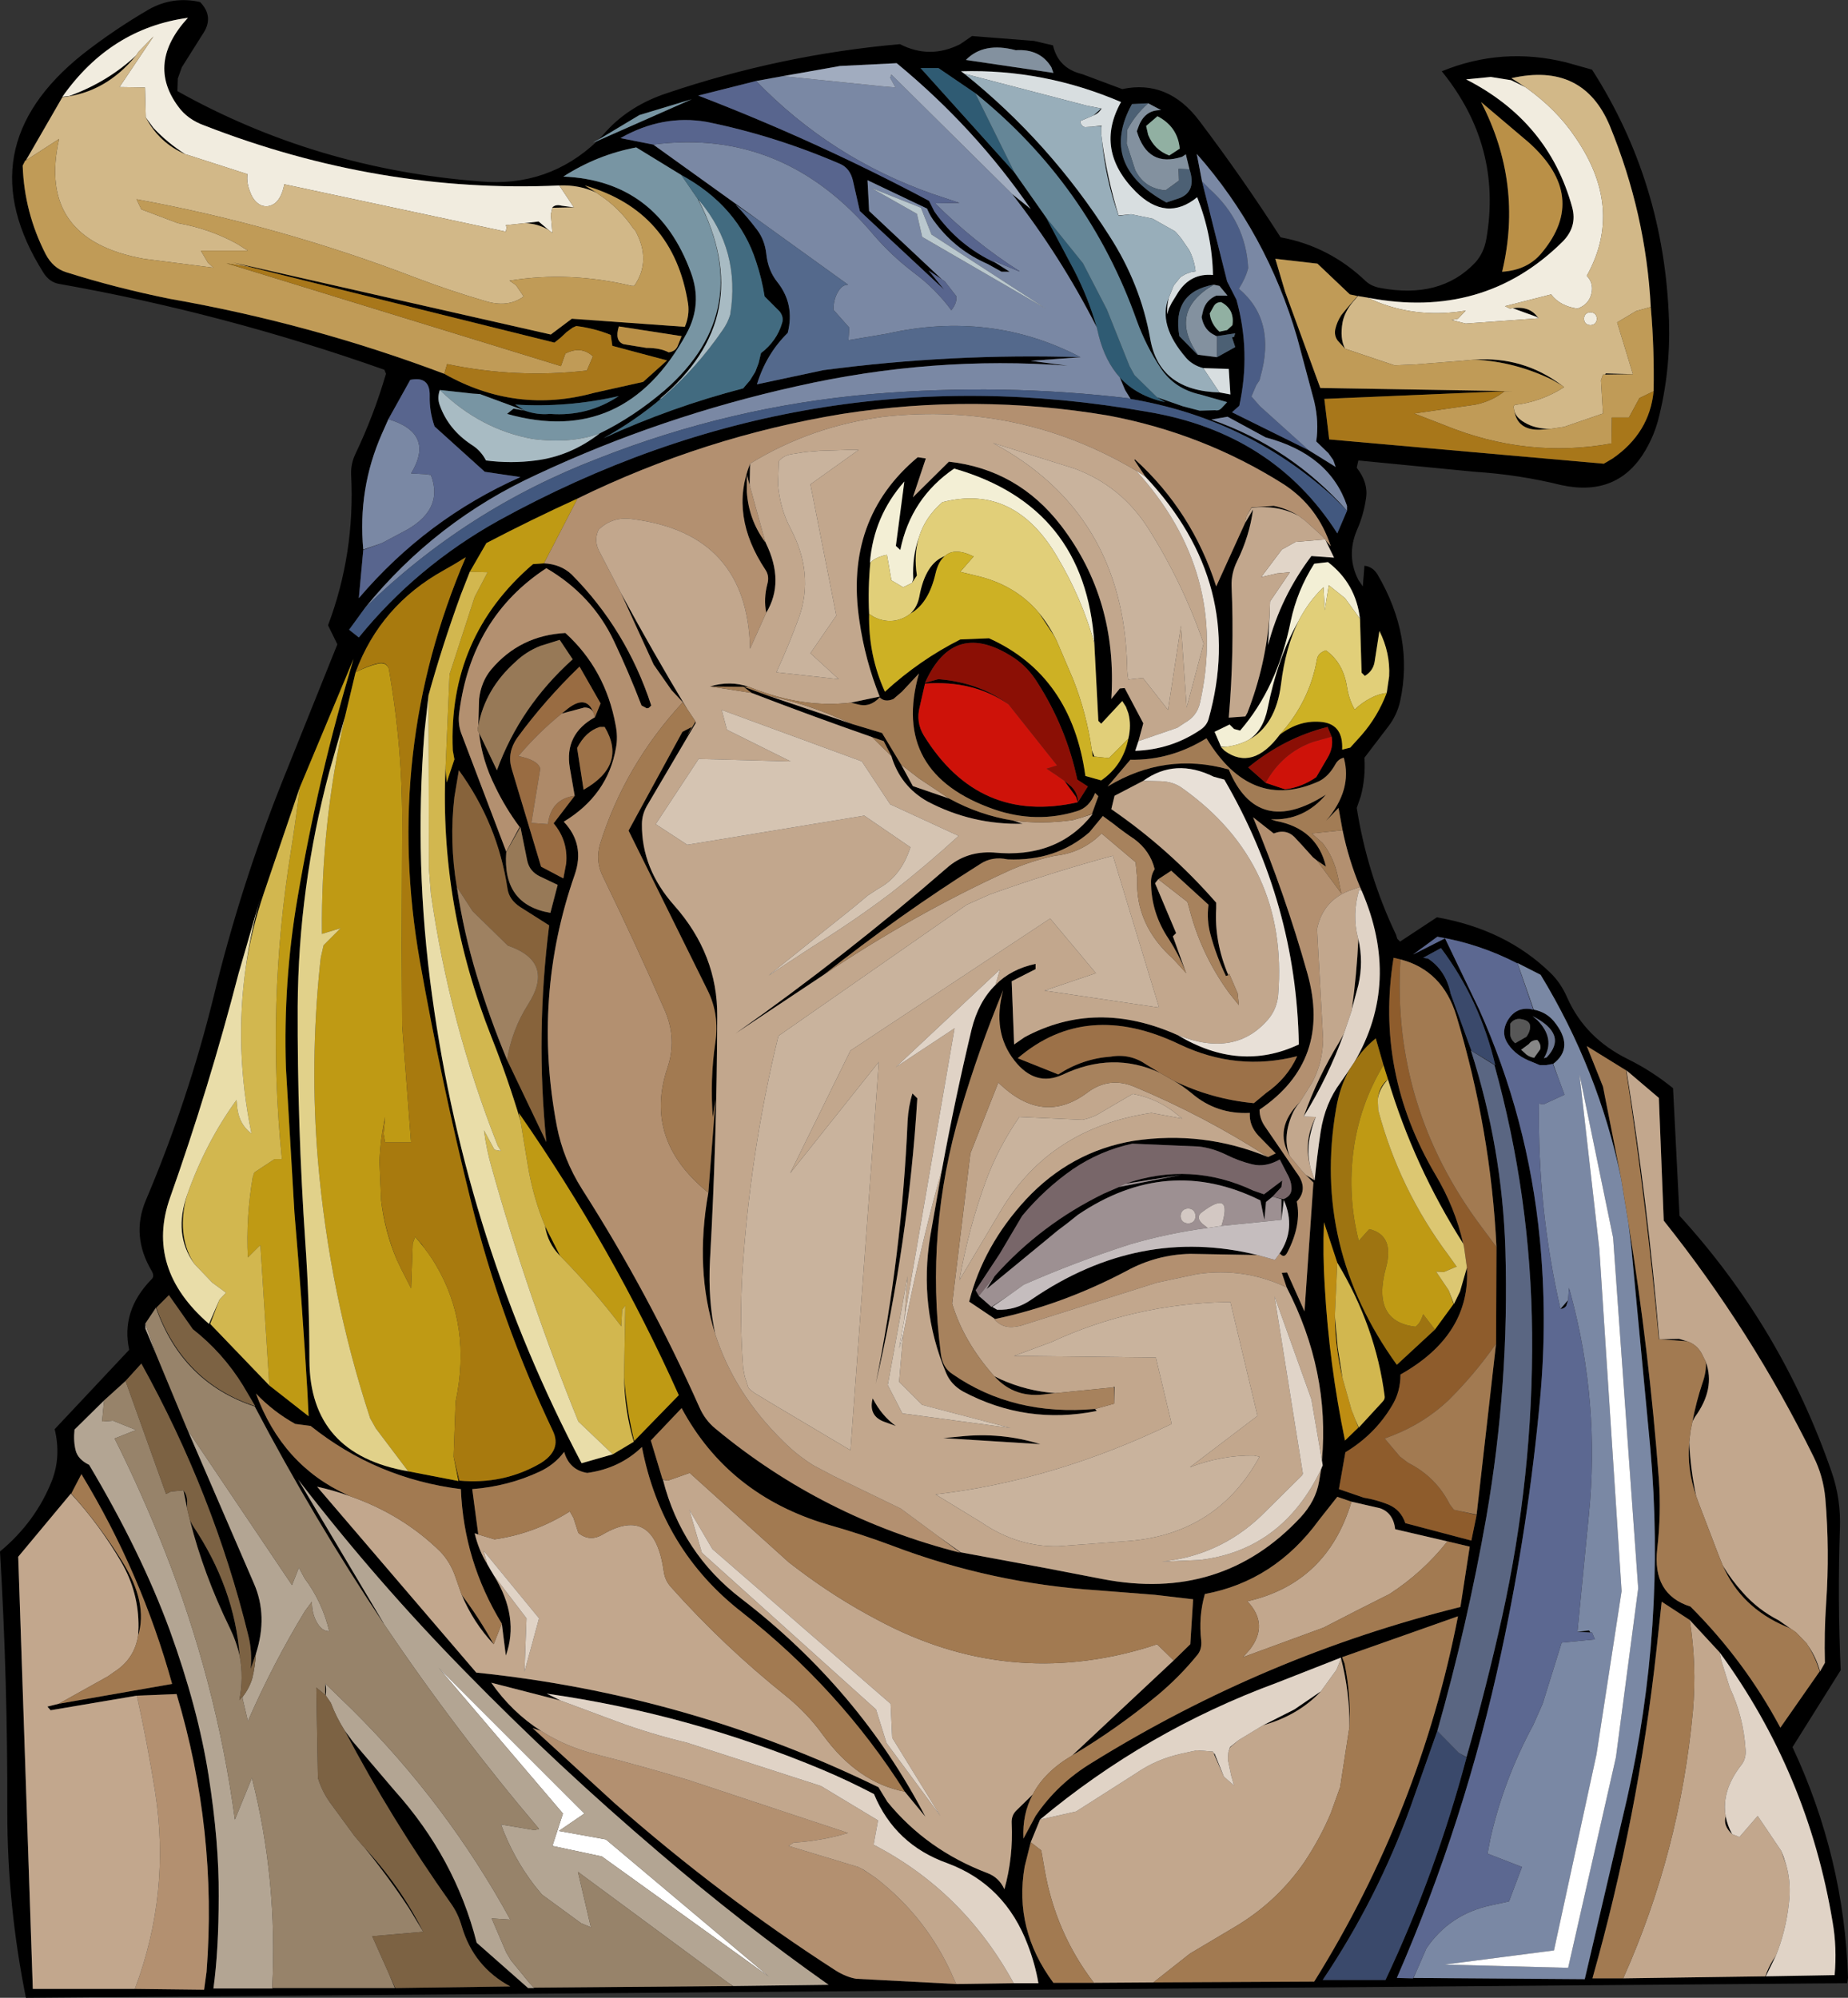
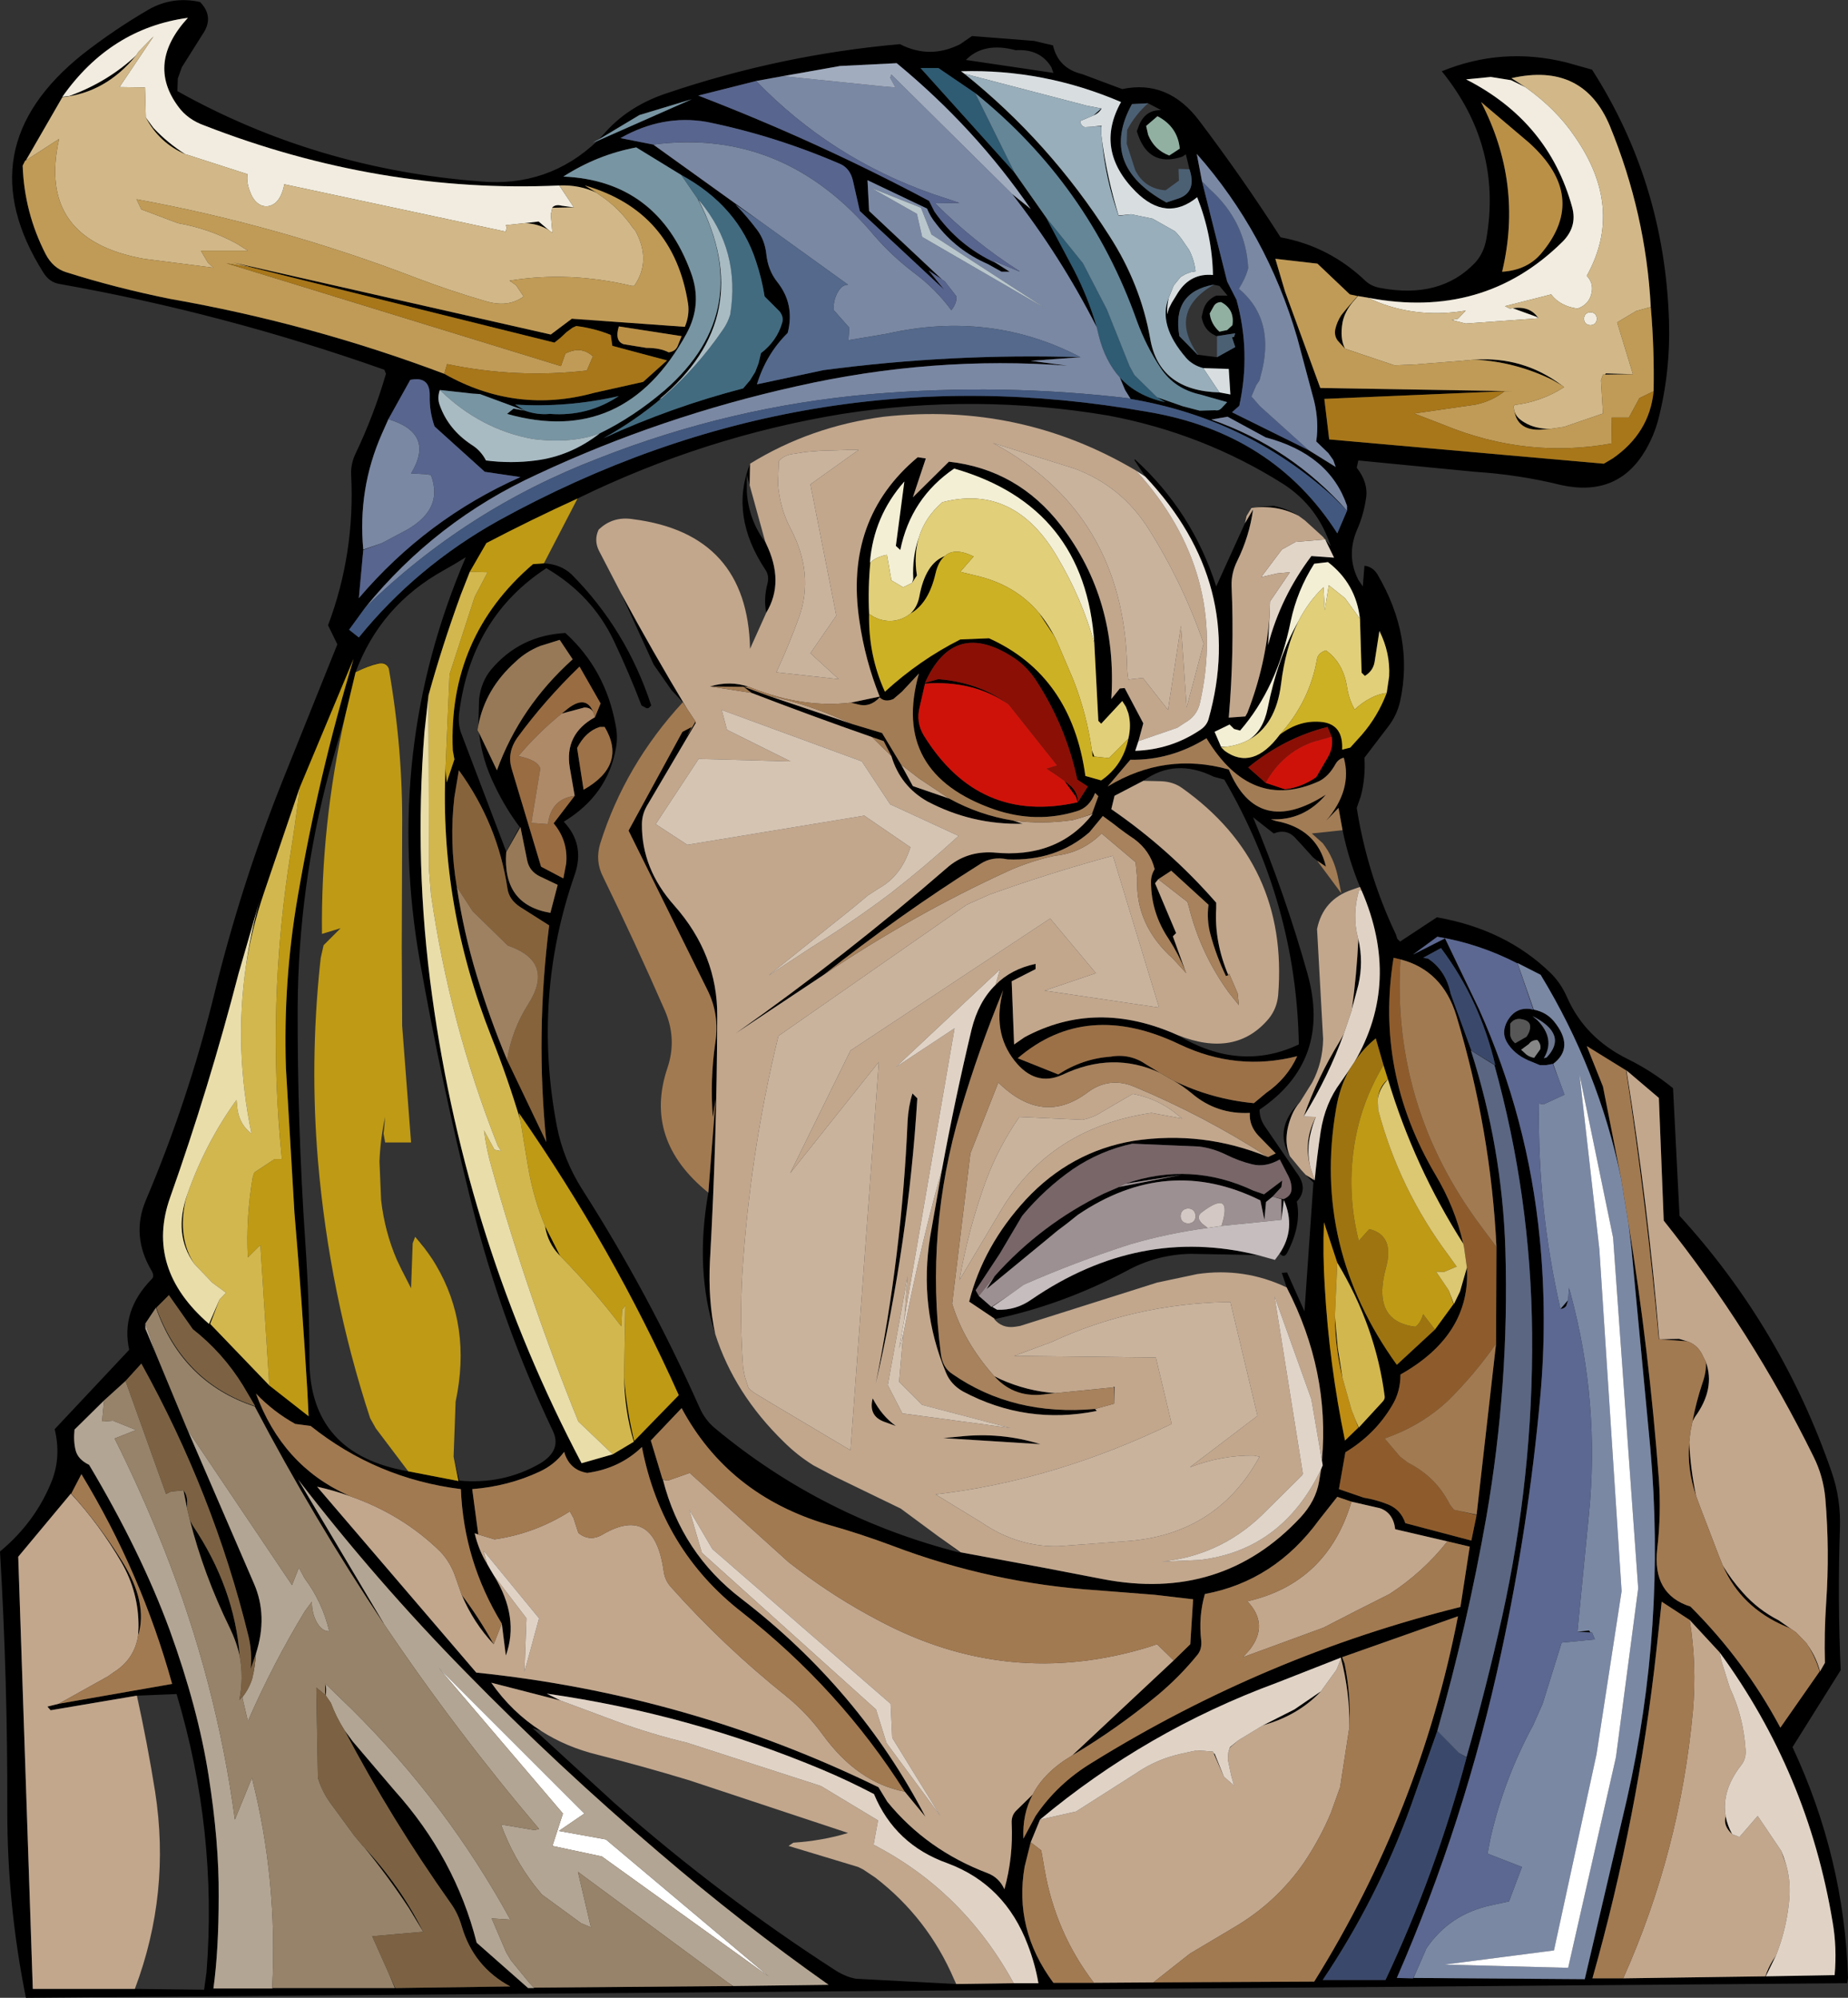
<svg xmlns="http://www.w3.org/2000/svg" height="246.65px" width="228.15px">
  <rect width="100%" height="100%" fill="#333333" stroke="none" />
  <g transform="matrix(1.0, 0.0, 0.0, 1.0, 114.25, 123.3)">
    <path d="M-40.3 -106.1 L-39.35 -107.15 Q-36.45 -110.3 -31.9 -111.8 -17.85 -116.55 -3.15 -117.85 0.55 -115.95 4.3 -117.85 L5.75 -118.85 13.4 -118.25 15.75 -117.7 Q16.4 -114.85 19.35 -114.15 L24.3 -112.3 Q29.95 -113.5 33.8 -108.4 39.1 -101.4 43.85 -94.0 49.85 -92.9 54.35 -88.6 55.05 -87.95 56.15 -87.75 63.55 -86.35 67.85 -90.85 68.95 -92.05 69.25 -93.8 71.25 -105.25 63.75 -114.5 71.2 -117.55 79.1 -115.6 L82.3 -114.7 Q91.25 -100.75 91.8 -83.7 92.0 -77.35 90.45 -71.4 89.95 -69.55 88.95 -67.8 85.55 -61.9 78.55 -63.4 73.3 -64.7 67.85 -65.05 L53.45 -66.45 53.25 -65.55 Q54.7 -63.7 54.4 -61.8 54.1 -59.7 53.25 -57.8 51.95 -54.65 53.45 -51.7 L54.0 -50.9 54.2 -53.45 Q55.2 -53.35 55.8 -52.4 60.35 -44.65 58.6 -36.7 58.2 -34.95 57.1 -33.55 L54.2 -29.75 Q54.35 -27.25 53.75 -25.0 L53.25 -23.55 Q54.55 -15.35 58.1 -7.9 L58.25 -7.4 58.6 -7.05 63.15 -10.05 Q71.65 -8.55 77.15 -3.2 78.45 -1.95 79.25 -0.1 81.45 4.85 86.7 7.45 89.65 8.9 92.3 11.05 L93.1 26.8 Q105.7 40.6 111.85 58.35 113.05 61.75 112.9 65.5 112.6 74.15 113.0 82.9 L107.05 92.4 Q113.45 106.1 113.9 120.9 L113.8 121.55 -111.05 123.35 Q-113.35 111.95 -113.35 100.3 -113.3 84.25 -114.25 68.25 -109.8 64.55 -107.8 59.4 -106.7 56.45 -107.5 53.15 L-98.3 43.35 Q-99.35 38.55 -95.55 34.65 -95.15 34.3 -95.5 33.65 -98.1 29.3 -96.25 24.9 -91.05 12.65 -87.85 -0.35 -84.55 -13.9 -79.45 -26.7 L-72.6 -43.75 -73.75 -46.1 Q-70.4 -55.0 -70.9 -64.7 -70.95 -66.0 -70.4 -67.2 -68.1 -72.0 -66.6 -77.15 L-66.8 -77.65 Q-86.6 -84.65 -106.95 -88.25 -108.15 -88.45 -108.9 -89.65 -118.55 -105.0 -104.05 -116.6 -100.15 -119.65 -95.85 -122.15 -92.9 -123.8 -89.55 -123.05 -87.75 -121.2 -89.25 -119.05 L-91.8 -115.0 -92.3 -113.6 -92.35 -112.05 Q-75.2 -102.45 -54.95 -100.9 -46.55 -100.15 -40.5 -105.9 L-28.85 -111.05 -35.3 -109.1 -40.3 -106.1 M15.55 -115.0 Q14.15 -117.3 11.15 -117.1 7.2 -118.15 5.0 -115.9 L15.8 -114.3 15.55 -115.0 M30.05 -86.55 Q29.8 -85.55 29.85 -84.5 L30.05 -85.2 30.4 -85.9 31.2 -87.2 Q32.75 -89.6 35.5 -89.35 35.4 -94.3 33.55 -98.95 29.75 -95.85 25.95 -99.65 20.85 -104.8 24.15 -110.7 14.6 -114.8 4.4 -114.5 L4.8 -114.2 Q15.3 -105.8 22.7 -94.2 26.55 -88.25 27.75 -81.5 28.85 -75.05 36.3 -74.85 L37.65 -74.6 37.45 -77.75 34.3 -77.85 Q33.0 -78.2 32.2 -79.1 28.65 -83.2 30.05 -86.55 M19.95 -110.25 L21.75 -109.9 Q21.4 -109.3 20.75 -109.05 L21.7 -109.9 19.95 -110.25 M20.55 -107.65 L21.75 -107.8 21.7 -107.5 21.7 -107.75 20.55 -107.65 M21.8 -106.0 Q22.45 -101.25 23.85 -96.7 L25.4 -96.85 23.85 -96.65 Q22.2 -101.3 21.8 -106.0 M6.15 -111.8 L1.6 -114.9 -0.6 -114.9 11.0 -102.0 14.9 -96.45 18.35 -89.95 Q20.1 -86.55 21.15 -82.9 16.7 -91.65 10.7 -99.35 L13.0 -97.5 Q6.15 -107.5 -3.55 -115.5 L-10.55 -115.15 -17.6 -113.9 -20.9 -113.3 -28.05 -111.5 Q-13.35 -105.85 0.45 -98.5 L1.1 -97.2 Q4.05 -92.95 8.75 -90.8 L10.4 -89.75 9.4 -89.75 7.7 -90.7 Q3.8 -92.4 1.3 -95.7 0.6 -96.55 0.2 -97.55 L-7.15 -101.05 -6.95 -97.25 2.05 -88.8 0.4 -89.9 2.3 -87.55 -8.1 -97.25 -8.95 -101.0 Q-9.3 -102.5 -10.5 -103.05 -18.6 -106.55 -27.0 -108.25 -32.45 -109.2 -37.65 -106.25 L-33.6 -105.45 -20.65 -96.15 -23.45 -98.05 Q-22.05 -96.6 -20.8 -94.95 -19.85 -93.7 -19.65 -92.0 -19.45 -89.95 -18.3 -88.5 -16.1 -85.75 -17.0 -82.2 -19.65 -79.6 -20.8 -75.85 L-12.6 -77.6 Q3.3 -79.7 19.15 -79.2 L13.0 -78.75 17.55 -78.15 Q0.85 -79.4 -15.95 -75.6 -32.6 -71.9 -47.9 -64.75 -60.45 -59.0 -69.15 -48.3 L-71.15 -45.55 -69.95 -44.6 Q-62.85 -53.35 -52.75 -59.0 -14.75 -79.95 27.45 -72.45 42.95 -69.85 50.85 -57.45 L52.05 -60.25 50.25 -62.05 Q39.6 -71.65 25.3 -74.05 L25.35 -74.05 25.3 -74.1 24.65 -75.15 24.0 -76.7 Q26.1 -74.4 29.6 -73.65 L28.6 -74.25 31.75 -73.15 33.85 -72.6 35.75 -72.65 Q36.2 -72.55 36.55 -72.9 L37.25 -73.65 33.9 -74.6 Q30.75 -75.3 29.05 -77.85 27.25 -80.55 26.1 -83.7 20.15 -100.5 6.15 -111.8 M52.05 -60.25 L52.05 -60.85 Q49.9 -67.2 42.0 -69.3 L37.3 -71.85 35.3 -71.5 Q45.15 -68.05 52.05 -60.25 M32.6 -102.4 L32.15 -104.25 31.7 -103.95 Q27.45 -102.55 26.1 -107.1 L26.4 -107.9 Q27.2 -109.75 29.1 -109.7 L27.5 -110.55 25.5 -110.45 Q21.35 -102.9 29.75 -98.3 L31.4 -98.85 Q33.5 -99.7 32.6 -102.4 M28.65 -108.95 L27.25 -107.75 27.5 -106.65 Q28.25 -104.8 30.1 -104.1 L31.4 -104.95 Q31.15 -107.65 28.65 -108.95 M47.35 -67.7 L50.65 -65.65 50.35 -66.5 49.75 -67.35 48.25 -68.8 Q48.6 -71.2 48.0 -73.75 L45.9 -81.6 Q42.15 -94.5 33.5 -104.3 L34.15 -100.9 37.25 -88.55 38.4 -86.3 Q40.2 -79.85 38.75 -73.2 L37.85 -72.4 47.35 -67.7 M74.05 -112.55 L72.3 -113.4 69.8 -113.8 66.75 -113.5 Q76.95 -108.3 79.85 -97.7 80.5 -95.3 78.65 -93.45 68.9 -83.8 54.6 -86.55 L53.4 -86.75 52.8 -86.05 Q51.75 -84.8 51.5 -83.5 51.15 -81.55 51.8 -80.25 L50.9 -81.25 Q50.45 -81.85 50.6 -82.65 50.8 -83.55 51.35 -84.4 L52.0 -85.2 53.35 -86.75 52.4 -86.95 48.4 -90.75 43.2 -91.35 44.4 -87.3 48.75 -75.4 72.55 -75.0 71.5 -75.0 49.25 -74.05 49.85 -69.05 83.75 -66.05 84.85 -66.7 Q89.4 -69.85 89.9 -75.0 90.0 -80.25 89.55 -85.4 88.95 -96.9 84.5 -107.75 81.2 -115.65 72.35 -113.65 L74.05 -112.55 M75.65 -84.05 L75.4 -84.2 72.5 -85.25 Q74.65 -85.55 75.65 -84.05 M74.5 -105.7 L68.6 -110.7 Q73.8 -100.65 71.2 -89.75 74.35 -89.95 76.1 -92.1 81.9 -99.05 74.5 -105.7 M67.8 -78.9 Q73.85 -79.3 78.6 -75.7 L77.4 -76.4 Q72.8 -78.65 67.8 -78.9 M72.7 -72.6 Q72.9 -71.75 73.95 -71.15 75.25 -70.35 77.15 -70.35 L75.9 -70.25 Q73.1 -70.15 72.7 -72.6 M83.9 -77.05 L84.0 -77.2 87.35 -77.1 83.9 -77.05 M46.1 -59.6 Q43.5 -61.0 40.25 -60.6 L39.65 -59.6 40.25 -60.65 43.0 -60.85 Q44.7 -60.5 46.1 -59.6 M39.45 -58.7 L40.45 -60.4 Q40.0 -57.1 38.5 -54.05 37.75 -52.55 37.8 -50.95 38.15 -42.85 37.45 -34.7 L39.5 -34.85 39.75 -35.3 Q42.05 -41.2 42.5 -47.5 L42.3 -43.65 Q43.85 -49.6 47.65 -54.65 L50.45 -54.45 49.4 -56.6 50.05 -55.85 Q48.45 -60.75 44.25 -63.5 34.3 -69.8 22.55 -72.0 6.2 -74.75 -10.25 -72.2 -27.3 -69.4 -42.95 -61.75 -48.65 -59.15 -54.2 -56.25 L-56.25 -52.7 -57.35 -49.9 Q-59.65 -43.6 -61.35 -37.45 L-61.85 -32.9 Q-63.15 -16.6 -60.9 -0.35 -56.7 30.3 -42.45 57.35 L-38.6 56.25 -36.0 54.7 Q-37.15 50.85 -37.2 46.75 -36.9 50.7 -35.95 54.6 L-30.45 48.95 Q-38.6 30.75 -50.2 14.1 L-50.0 15.05 Q-51.55 9.85 -53.55 4.8 -60.0 -11.45 -59.25 -28.4 L-59.1 -26.7 -58.15 -29.55 -58.35 -30.65 Q-58.95 -44.65 -48.45 -53.65 L-47.1 -53.75 Q-45.05 -53.65 -43.7 -52.4 -36.9 -45.55 -33.85 -36.2 L-34.15 -35.9 -34.4 -35.85 -35.05 -36.2 Q-36.6 -40.25 -38.45 -44.15 -41.15 -49.85 -46.8 -53.15 -56.05 -47.1 -57.55 -35.35 -57.75 -33.95 -57.3 -32.75 L-51.75 -18.15 -50.1 -21.2 Q-51.85 -23.55 -53.1 -26.15 -54.75 -29.45 -55.1 -32.8 L-52.9 -28.2 Q-50.05 -36.05 -43.55 -41.9 L-45.15 -44.3 -47.55 -43.55 Q-49.3 -42.85 -50.6 -41.6 -54.35 -38.25 -55.2 -33.7 L-55.1 -37.0 Q-54.85 -39.15 -53.6 -40.65 -50.05 -44.85 -44.45 -45.15 -39.5 -40.65 -38.25 -33.8 -37.95 -32.3 -38.2 -31.0 -39.2 -25.15 -44.65 -21.85 -42.0 -19.05 -43.3 -15.3 -48.55 -0.25 -45.5 15.75 -44.7 19.85 -42.4 23.5 -34.15 36.4 -27.9 50.45 -27.2 52.05 -25.9 53.1 -12.65 64.1 4.3 68.4 L1.55 66.35 4.35 68.35 14.85 70.3 21.85 71.65 Q36.55 74.5 46.3 64.05 48.2 62.0 48.6 59.6 L48.85 58.1 49.05 57.6 48.95 57.0 Q49.95 46.0 44.6 35.65 L44.0 33.85 44.65 33.8 46.8 38.6 47.9 22.7 46.95 21.75 48.0 22.4 47.9 21.95 48.05 22.45 Q48.35 19.4 48.8 16.4 49.35 12.9 51.25 10.35 L52.35 8.75 Q51.15 10.9 50.7 13.6 47.75 30.7 58.2 45.2 L62.9 40.85 65.2 37.7 64.6 36.0 65.25 37.7 66.0 36.15 66.85 33.2 Q67.35 41.5 58.65 46.4 58.65 48.55 57.6 50.25 55.5 53.8 51.85 56.0 L51.05 60.55 54.1 61.6 Q55.65 61.85 57.15 62.45 58.7 63.1 59.25 64.75 L67.4 66.9 68.05 63.75 65.95 63.25 68.05 63.7 70.45 42.6 70.5 30.65 Q69.8 16.2 65.55 2.1 63.85 -3.5 58.65 -4.85 L57.8 -5.05 Q55.5 9.05 62.95 21.7 65.4 25.8 66.4 30.25 60.35 20.75 57.1 9.95 L56.55 8.2 55.6 4.9 Q54.0 6.2 52.95 7.85 58.75 -2.05 53.85 -13.35 L53.65 -13.8 Q52.25 -17.15 51.5 -20.8 L51.0 -23.55 49.45 -21.95 Q52.75 -25.8 51.65 -29.75 51.0 -29.6 50.65 -29.0 49.8 -27.45 48.6 -26.85 40.2 -23.05 34.7 -32.15 30.25 -29.4 25.3 -29.5 L22.5 -26.2 Q29.6 -30.5 37.45 -28.3 41.0 -19.8 49.45 -25.2 46.7 -21.95 42.65 -22.15 L43.25 -21.95 Q48.35 -21.0 49.45 -16.3 L48.35 -17.05 47.85 -17.45 46.45 -19.0 45.75 -19.75 Q44.65 -21.05 43.0 -20.4 L40.45 -22.4 Q44.4 -12.95 47.15 -3.15 50.2 7.65 41.25 13.7 41.25 14.8 41.9 15.75 L45.8 21.45 Q47.35 23.45 45.85 25.05 46.45 27.9 44.7 31.3 44.3 32.1 43.8 31.5 L43.7 31.5 Q45.8 28.4 44.25 24.85 L43.95 27.3 43.95 24.75 42.85 24.45 44.2 24.75 Q45.2 24.35 45.2 23.45 45.2 22.55 44.65 21.6 L43.75 19.85 Q42.0 20.85 40.35 20.45 38.7 20.05 37.1 19.25 35.45 18.45 33.75 18.25 L25.55 17.9 Q21.6 18.75 18.2 21.05 14.75 23.45 11.95 26.8 L9.2 31.45 6.2 36.0 6.6 36.7 8.15 38.05 10.2 36.7 8.25 38.05 8.85 38.4 Q11.2 38.5 13.15 37.1 26.4 28.05 41.0 31.65 L32.7 31.5 Q28.5 31.6 24.85 33.6 16.9 37.8 8.6 39.55 L5.4 37.4 Q7.15 30.5 12.4 24.8 17.95 18.85 25.7 17.55 34.3 16.25 42.3 19.55 L43.25 19.1 41.1 16.9 Q39.95 15.65 40.05 14.1 35.95 14.3 32.9 11.7 31.75 10.75 30.6 10.1 35.3 12.4 40.55 12.9 L42.05 11.65 Q44.65 9.85 45.9 7.1 38.45 9.0 31.4 5.65 19.85 0.1 11.4 7.35 L16.4 9.35 Q19.4 7.4 22.9 7.15 25.3 6.75 27.3 8.15 L28.95 9.15 Q23.1 6.45 16.9 9.4 13.55 10.9 11.0 7.65 8.2 4.1 9.6 -1.05 6.6 6.2 4.35 13.8 -0.05 28.65 1.9 43.8 2.1 45.55 3.35 46.35 10.85 51.55 20.95 50.65 L21.15 50.9 Q12.45 52.65 4.65 48.5 3.15 47.65 2.55 46.2 -0.85 38.1 0.6 29.3 L2.05 21.05 Q3.65 12.4 5.7 3.8 6.55 0.35 8.65 -1.7 10.55 -3.65 13.6 -4.3 L13.6 -3.65 10.65 -2.15 10.95 5.65 12.25 4.75 Q21.1 0.0 31.15 4.5 38.8 9.1 46.1 5.65 45.8 -11.75 36.9 -27.05 L35.6 -27.4 Q30.85 -29.75 26.9 -26.9 L23.35 -25.05 22.95 -23.4 Q30.15 -18.45 35.9 -11.85 L35.9 -11.15 Q35.65 -7.05 37.4 -2.9 L37.1 -2.8 Q35.9 -5.3 35.2 -7.9 34.7 -9.7 34.95 -11.6 L30.35 -15.8 28.75 -14.75 28.35 -14.25 30.95 -8.1 30.55 -7.7 32.1 -3.4 Q31.25 -5.5 30.05 -7.35 27.85 -10.6 27.85 -14.45 27.85 -15.25 28.3 -16.0 27.75 -18.25 25.8 -19.7 24.45 -20.6 23.2 -21.6 L21.9 -22.55 20.25 -20.55 Q16.1 -16.95 10.15 -17.2 8.25 -17.6 6.8 -16.65 -3.2 -10.35 -12.55 -2.95 L-23.45 4.3 Q-9.65 -5.45 2.6 -16.1 5.0 -18.25 8.4 -18.05 16.3 -17.25 20.65 -22.8 L19.4 -22.4 20.55 -22.8 21.35 -25.0 20.95 -25.4 Q20.25 -23.6 18.7 -23.15 13.7 -21.6 8.55 -23.35 -4.3 -27.8 -0.8 -40.15 L-2.9 -37.9 -3.95 -37.0 Q-5.0 -36.55 -5.65 -37.2 -6.85 -35.9 -8.4 -36.35 L-9.2 -36.55 -5.65 -37.3 Q-7.45 -41.8 -8.15 -46.65 -10.05 -59.25 -0.95 -66.85 L0.05 -66.7 -1.55 -61.9 2.9 -66.3 Q11.4 -65.35 16.75 -58.4 23.75 -49.25 22.95 -37.0 L24.0 -38.3 24.6 -38.35 26.9 -34.0 26.3 -31.8 25.9 -30.6 Q30.25 -30.75 33.8 -33.1 34.7 -33.65 34.95 -34.5 39.65 -51.15 27.15 -64.45 L25.8 -66.5 25.85 -66.6 Q32.95 -60.15 35.9 -50.9 L39.45 -58.7 M-25.95 41.4 Q-28.5 33.45 -26.8 23.95 L-25.9 12.4 -26.25 14.65 Q-26.6 10.0 -25.95 5.5 -25.4 1.95 -26.9 -1.05 L-36.65 -20.75 -30.0 -32.95 -28.85 -33.55 -29.45 -32.4 -28.4 -34.2 -28.35 -34.05 -34.3 -23.95 Q-35.0 -22.8 -35.0 -21.55 -35.05 -16.05 -31.0 -11.5 -25.65 -5.45 -25.7 2.15 -25.75 17.2 -26.6 32.35 -26.85 37.2 -25.95 41.4 M-29.95 -36.6 L-31.35 -38.1 -33.55 -41.25 -37.6 -50.1 Q-33.65 -42.8 -29.4 -35.75 L-29.95 -36.6 M-19.65 -47.65 Q-20.0 -49.35 -19.5 -51.25 -19.25 -52.2 -19.75 -52.95 -24.2 -59.65 -21.65 -66.05 L-21.7 -63.4 -22.05 -64.7 -22.05 -62.55 Q-21.8 -59.1 -19.8 -56.4 L-19.8 -56.5 -19.7 -56.25 Q-17.35 -51.45 -19.65 -47.65 M53.65 -46.9 Q53.15 -51.25 49.7 -53.9 L48.0 -53.7 Q45.9 -50.4 45.1 -46.6 43.45 -38.4 38.85 -33.1 L38.1 -33.3 37.55 -33.85 35.7 -32.95 36.5 -31.1 37.15 -31.1 36.5 -31.05 36.95 -30.6 Q40.4 -28.1 43.75 -32.6 46.25 -34.5 49.05 -34.15 51.6 -33.8 51.45 -30.75 L52.45 -31.0 53.85 -32.55 Q55.85 -34.85 56.95 -37.75 L57.25 -39.8 Q57.4 -42.7 56.05 -45.4 L55.45 -41.55 Q55.25 -40.45 54.25 -39.85 L53.85 -40.25 53.65 -46.9 M39.9 -31.95 Q41.7 -33.1 42.25 -35.85 43.5 -42.15 46.05 -46.6 44.45 -43.35 43.9 -38.8 43.25 -33.75 39.9 -31.95 M36.0 -81.8 Q35.85 -81.8 35.75 -81.9 34.4 -82.5 34.1 -84.15 L34.3 -85.0 Q34.65 -86.25 35.9 -86.8 L37.3 -86.8 36.3 -88.0 35.6 -88.15 35.55 -88.15 Q30.4 -87.2 31.35 -81.8 L33.6 -79.5 33.65 -79.5 36.0 -79.2 38.25 -80.45 37.85 -81.65 38.1 -81.7 38.25 -82.15 36.0 -81.8 M37.7 -84.85 Q37.3 -85.6 36.5 -86.0 35.9 -86.0 35.6 -85.5 L35.1 -84.6 Q35.25 -83.3 36.3 -82.35 L37.25 -82.55 37.9 -83.15 Q38.05 -84.1 37.7 -84.85 M2.4 -54.65 Q1.6 -54.0 1.25 -52.5 0.4 -48.8 -1.85 -47.55 -1.0 -48.35 -0.75 -49.65 0.0 -53.75 2.4 -54.65 M-6.95 -47.5 Q-7.05 -42.4 -5.0 -37.9 -0.75 -41.8 4.3 -44.35 L7.85 -44.5 Q18.05 -39.9 19.75 -27.5 L21.7 -26.95 Q24.4 -28.8 25.05 -32.1 25.45 -33.75 25.05 -35.25 L24.75 -36.05 24.3 -36.75 21.7 -33.95 21.35 -34.3 20.85 -43.9 Q19.75 -60.8 3.55 -65.45 -1.8 -61.8 -3.1 -55.4 L-3.65 -55.9 -2.6 -63.85 Q-6.4 -59.55 -6.85 -53.85 L-6.75 -53.9 -6.8 -53.85 Q-7.1 -50.75 -6.95 -47.5 M21.75 -29.8 L20.65 -29.9 20.55 -30.65 20.85 -29.9 21.75 -29.8 M16.2 -44.2 L15.85 -44.85 14.0 -47.65 Q15.25 -46.15 16.2 -44.2 M-1.65 -51.35 L-1.5 -51.8 Q-1.65 -54.6 -0.8 -56.95 -1.45 -54.8 -1.05 -52.25 L-1.65 -51.35 M17.15 -26.9 L18.0 -26.2 Q18.8 -25.4 18.85 -24.3 L20.05 -26.2 18.75 -27.05 Q17.4 -33.45 13.85 -39.0 12.65 -40.95 10.9 -42.1 3.5 -46.95 -0.05 -39.0 L1.6 -39.45 Q6.6 -39.05 10.25 -36.35 5.9 -39.35 -0.05 -38.9 L-0.7 -36.05 Q-1.2 -34.15 -0.2 -32.5 6.6 -21.5 18.8 -24.25 L18.6 -24.9 17.15 -26.9 M10.8 -22.0 L12.0 -21.6 Q5.75 -21.45 0.25 -24.35 -3.1 -26.25 -4.2 -29.95 L-5.15 -31.8 -6.6 -32.3 Q-14.05 -34.9 -21.45 -37.75 L-22.45 -38.5 -26.6 -38.55 Q-24.1 -39.3 -21.8 -38.5 L-22.4 -38.5 -19.4 -37.4 -9.0 -33.9 -5.35 -32.8 -3.0 -28.9 -1.55 -26.25 2.95 -24.7 Q6.7 -22.65 10.8 -22.0 M50.15 -32.35 L49.65 -33.55 Q44.3 -32.2 39.85 -28.55 L42.0 -26.65 44.4 -25.85 Q46.45 -26.1 48.25 -27.35 L49.65 -29.75 Q50.4 -31.0 50.15 -32.35 M53.45 -7.35 Q54.1 -4.55 53.45 -1.7 L52.65 1.3 Q53.25 -3.05 53.45 -7.35 M51.65 4.35 Q49.75 9.6 46.7 14.55 48.4 9.75 51.15 5.25 L51.65 4.35 M48.2 14.6 Q47.8 15.55 47.55 16.65 47.05 18.65 47.5 20.7 L47.45 20.5 Q46.7 17.45 48.2 14.6 M62.05 -4.95 Q64.25 -3.5 64.85 -0.6 L67.4 6.4 70.35 8.2 Q68.45 0.15 63.65 -6.25 L61.45 -5.05 62.05 -4.95 M85.9 22.25 Q83.1 8.8 75.95 -2.95 74.55 -3.65 73.1 -4.4 L75.1 1.35 Q76.65 1.65 77.6 2.8 80.2 6.0 77.5 8.05 L78.2 9.95 77.45 8.05 76.65 8.2 75.85 8.2 74.4 7.6 Q72.6 6.8 71.75 5.3 71.1 4.1 71.85 2.75 72.95 0.85 75.05 1.35 L73.1 -4.35 Q68.35 -6.8 63.2 -7.65 L60.2 -5.45 64.15 -7.45 68.35 1.3 Q74.4 14.8 75.85 29.65 76.8 39.35 75.9 49.25 74.45 65.1 71.1 80.7 66.65 101.5 58.2 120.9 L60.2 120.95 60.7 119.9 60.25 120.9 81.4 121.05 86.6 98.85 Q91.45 77.45 89.5 55.55 L87.15 30.7 86.8 27.75 Q89.35 43.45 90.55 59.3 90.85 63.6 90.35 67.9 89.7 73.55 94.45 75.05 101.15 81.75 105.55 90.0 L110.4 83.05 Q109.85 81.3 108.95 79.85 109.95 81.25 110.45 83.05 L111.05 82.0 Q110.95 78.3 111.2 74.65 111.65 68.15 111.1 61.7 110.85 58.95 109.65 56.55 102.0 41.0 91.15 27.4 L90.55 12.25 86.55 8.85 Q89.2 25.35 90.6 42.05 L90.55 42.05 Q89.0 25.3 86.5 8.85 L81.65 5.85 83.65 10.85 85.9 22.25 M78.4 38.3 L79.35 37.2 79.1 37.95 Q78.8 38.3 78.4 38.3 M80.5 78.15 L81.95 78.0 82.1 78.25 80.5 78.15 M-83.05 -90.25 L-85.5 -90.9 -46.25 -82.0 -43.65 -83.95 -29.7 -82.95 Q-29.1 -84.4 -29.3 -85.8 -31.1 -97.25 -42.05 -100.4 L-40.6 -99.5 Q-42.7 -100.5 -45.2 -100.4 -67.4 -99.4 -89.0 -107.8 -91.1 -108.55 -92.25 -110.15 -96.2 -115.5 -91.05 -121.1 -100.6 -119.8 -106.55 -111.35 L-105.7 -111.45 Q-101.0 -113.15 -97.45 -116.45 -101.2 -111.85 -106.55 -111.3 L-111.05 -103.5 -111.15 -103.45 -111.45 -102.85 Q-111.25 -97.05 -108.6 -91.9 -107.7 -90.2 -106.1 -89.7 -99.95 -87.75 -93.25 -86.4 -75.85 -83.35 -59.4 -77.15 -50.55 -72.15 -40.9 -74.8 L-34.85 -76.15 -31.9 -78.8 -38.65 -80.6 -38.85 -81.95 Q-40.8 -82.75 -43.1 -83.05 L-43.55 -82.85 -44.3 -82.3 -45.05 -81.6 -45.8 -81.0 -83.05 -90.25 M-30.15 -101.7 L-35.7 -105.1 Q-40.5 -104.2 -44.7 -101.5 -33.1 -101.0 -28.95 -89.65 -27.5 -85.75 -29.5 -82.1 -37.15 -68.1 -51.65 -72.2 L-50.85 -72.85 -49.45 -72.6 -55.0 -74.65 -55.85 -74.7 -59.95 -75.15 Q-60.3 -74.15 -59.95 -73.25 -58.9 -70.3 -56.05 -68.4 -54.9 -67.7 -54.25 -66.45 -51.15 -66.05 -48.1 -66.45 -43.8 -67.0 -40.2 -69.8 -36.0 -71.85 -32.15 -75.15 -20.85 -85.05 -28.15 -98.8 L-28.0 -98.6 Q-20.6 -84.2 -32.85 -74.0 L-32.55 -74.15 Q-35.85 -71.35 -39.75 -69.2 -31.35 -73.05 -22.5 -75.35 L-21.65 -76.35 -21.0 -77.4 -20.6 -78.45 -20.3 -79.7 Q-18.35 -81.2 -17.7 -83.4 -17.45 -84.15 -18.0 -84.85 L-19.85 -86.7 Q-20.2 -88.9 -20.9 -91.0 -23.1 -97.85 -30.15 -101.7 M-49.45 -72.6 Q-47.9 -72.05 -46.35 -72.2 -41.7 -71.85 -37.85 -74.4 -44.2 -72.95 -50.65 -73.35 L-49.45 -72.6 M-96.25 -108.8 L-95.3 -107.5 Q-93.5 -105.6 -91.35 -104.25 -94.6 -105.65 -96.25 -108.8 M-49.45 -95.75 L-47.75 -95.95 -46.45 -94.85 -46.5 -94.9 Q-47.85 -95.7 -49.45 -95.75 M-46.25 -96.8 L-46.05 -97.7 Q-45.65 -98.1 -44.9 -97.9 L-43.4 -97.7 -46.05 -97.65 -46.25 -96.8 M-77.25 -26.05 L-81.65 -13.1 Q-83.2 -8.55 -83.9 -3.95 -83.3 -8.3 -82.05 -12.6 L-84.8 -3.1 Q-88.45 11.0 -93.25 24.55 -96.35 33.3 -88.45 40.15 L-87.15 37.15 -88.3 40.15 -81.0 47.75 -76.15 51.55 -76.3 48.5 Q-76.95 37.55 -77.9 26.4 L-78.95 8.55 Q-79.3 -2.1 -77.5 -12.55 -74.95 -27.5 -70.6 -41.95 L-77.25 -26.05 M-91.1 24.1 L-91.35 24.95 Q-92.35 29.55 -90.25 32.75 -92.9 29.1 -91.1 24.1 M-37.85 -83.0 Q-38.4 -81.2 -37.25 -80.8 L-34.45 -80.35 Q-32.75 -80.35 -31.7 -79.8 -30.9 -79.9 -30.6 -80.55 L-30.1 -81.8 -37.85 -83.0 M-67.1 -56.25 L-69.4 -55.4 -69.95 -49.45 Q-61.6 -59.25 -50.0 -64.4 L-54.4 -65.05 -60.6 -70.65 Q-61.25 -72.5 -61.2 -74.45 -61.15 -76.9 -63.6 -76.4 L-66.3 -71.55 -67.1 -69.75 Q-70.1 -62.95 -69.4 -55.45 L-67.1 -56.25 M-45.1 31.75 L-45.2 31.65 Q-46.6 30.2 -46.95 28.15 L-46.95 28.1 -45.1 31.75 M-58.25 56.55 L-57.55 59.5 Q-52.15 60.0 -47.6 57.4 -44.85 55.75 -46.0 53.35 -52.45 39.8 -56.1 25.05 -59.75 10.35 -62.4 -4.55 -67.0 -30.6 -56.75 -54.5 -58.1 -53.65 -59.45 -52.9 -67.3 -48.55 -70.35 -40.3 L-71.65 -34.85 -73.6 -28.0 Q-77.4 -13.8 -77.5 0.95 -77.55 15.55 -76.55 30.2 -76.05 37.4 -76.05 44.65 -76.0 56.25 -63.85 58.35 L-57.65 59.55 -58.25 56.55 M-70.35 -40.3 Q-68.75 -41.15 -67.55 -41.4 -66.6 -41.65 -66.25 -40.75 -66.6 -41.6 -67.6 -41.35 -68.75 -41.1 -70.35 -40.3 M-67.2 24.85 L-67.1 25.55 Q-66.6 29.0 -65.25 32.25 -66.75 28.75 -67.2 24.85 M-63.0 29.4 L-62.2 30.3 -60.85 32.2 Q-61.8 30.75 -63.0 29.4 M-51.65 7.55 L-46.8 17.7 Q-48.15 4.4 -46.45 -9.05 L-50.0 -11.3 Q-51.4 -12.2 -51.6 -13.6 -52.8 -21.6 -57.6 -28.2 L-58.15 -24.9 Q-58.8 -19.4 -57.85 -13.8 -57.0 -8.15 -55.4 -2.9 -53.8 2.4 -51.65 7.55 M-44.9 -35.2 L-44.1 -35.85 Q-41.85 -37.55 -41.0 -35.35 -41.3 -35.95 -42.1 -35.95 L-44.9 -35.2 M-40.8 -34.75 L-40.1 -36.45 -42.7 -41.0 Q-47.0 -36.85 -50.4 -32.2 -51.65 -30.4 -51.1 -28.45 L-47.45 -16.3 -44.7 -14.85 -44.35 -16.7 Q-44.1 -19.5 -45.9 -21.65 L-43.3 -25.05 -43.9 -28.5 Q-44.6 -32.65 -40.8 -34.75 M-43.0 -30.95 L-42.2 -25.8 Q-36.8 -28.85 -39.6 -33.55 L-40.2 -33.55 Q-41.95 -33.0 -43.0 -30.95 M-47.6 -15.1 Q-48.85 -15.7 -49.15 -17.0 L-50.0 -21.2 -51.75 -18.1 Q-52.25 -11.6 -46.3 -10.6 L-45.4 -14.05 -47.6 -15.1 M-1.6 11.7 L-1.0 12.3 Q-2.1 30.2 -6.15 47.6 -2.9 31.5 -2.2 15.1 -2.1 13.3 -1.6 11.7 M-2.55 97.9 Q-10.55 85.25 -22.65 75.75 -32.55 68.05 -35.0 55.35 -37.75 58.0 -41.75 58.55 -43.95 58.2 -44.6 55.95 -45.8 57.55 -47.65 58.4 -51.5 60.2 -55.95 60.55 L-55.2 66.15 -55.65 66.0 Q-55.15 68.1 -54.1 69.8 L-53.7 70.5 -53.25 71.25 Q-50.1 76.4 -51.8 81.1 L-52.3 77.15 Q-57.0 69.45 -57.35 60.55 -67.75 59.25 -75.9 52.75 L-77.8 52.5 Q-80.5 51.0 -82.65 48.75 -79.4 57.6 -71.4 61.25 L-71.1 61.4 Q-73.05 60.7 -75.1 60.25 L-55.45 83.2 Q-29.25 85.9 -5.8 97.35 L-4.7 99.15 Q0.15 105.1 7.65 107.95 9.1 108.5 9.75 109.95 10.85 106.0 10.65 101.8 10.6 100.85 11.2 100.25 L13.25 98.25 Q11.95 100.65 12.1 103.7 L13.6 100.9 Q16.3 96.9 20.6 94.3 41.9 81.1 66.05 75.1 L67.2 67.65 64.45 67.0 58.0 65.5 Q57.75 63.45 56.1 62.9 L52.6 62.1 50.85 61.5 48.6 64.35 Q43.1 71.9 34.5 73.5 33.7 76.3 34.05 79.25 34.15 80.35 33.55 81.05 31.35 83.75 28.65 86.0 23.7 90.1 18.25 93.35 L18.1 93.45 30.65 81.7 32.7 79.7 33.05 74.15 28.35 73.6 21.35 73.05 Q8.2 72.2 -4.05 67.55 -8.05 66.05 -12.15 64.9 -24.35 61.25 -30.1 50.55 L-33.9 54.55 -32.45 59.35 -31.8 59.5 -32.4 59.4 Q-30.1 68.45 -22.7 74.1 -8.15 85.3 0.0 101.0 L-2.55 97.9 M-57.25 73.6 Q-55.1 76.45 -53.3 79.7 -55.8 77.05 -57.25 73.6 M-84.3 86.4 L-84.35 86.2 -84.3 86.2 -84.3 86.4 M-84.65 81.2 Q-85.05 79.4 -85.9 77.65 -89.1 71.1 -90.8 64.4 L-90.45 65.05 Q-85.3 72.7 -84.65 81.2 M-91.15 62.95 L-91.6 60.7 Q-91.1 61.35 -91.15 62.25 L-91.15 62.95 M-98.75 47.2 L-101.4 49.6 -105.05 53.2 Q-105.2 54.65 -104.9 55.8 -104.6 56.9 -103.25 57.55 -96.85 68.3 -93.3 77.95 -89.8 87.6 -88.5 95.9 -87.2 104.15 -87.25 110.8 -87.25 117.45 -87.9 122.2 L-80.6 122.2 -80.6 122.15 -65.5 122.15 -66.25 120.35 -65.45 122.15 -51.25 121.95 Q-55.8 119.5 -57.25 114.5 -57.7 112.95 -58.55 111.75 -65.95 101.3 -71.7 90.35 L-70.7 91.7 -65.55 97.75 Q-58.05 106.1 -55.4 116.55 L-49.05 122.15 -48.3 122.15 -48.35 122.1 -23.8 121.9 -24.35 121.5 -23.75 121.9 -11.95 121.75 Q-22.65 114.2 -32.9 105.4 -45.35 94.8 -56.75 83.15 -67.8 71.9 -77.45 59.35 L-66.95 77.0 -66.85 77.2 Q-75.5 64.25 -82.8 50.35 -91.75 47.4 -95.0 38.15 L-96.3 40.1 -96.3 40.75 -95.0 43.85 -91.2 53.0 -82.9 72.2 Q-81.15 76.2 -82.65 80.85 L-83.3 82.75 Q-83.1 80.55 -83.6 78.6 -87.9 61.1 -96.8 45.05 L-98.75 47.2 M-62.0 115.2 L-63.75 112.3 Q-66.35 108.35 -69.3 104.75 -64.8 109.6 -62.0 115.2 M-74.1 85.95 L-74.1 84.55 Q-73.9 85.2 -74.05 86.0 L-74.1 85.95 M10.9 121.55 L13.95 121.55 Q13.55 119.2 12.65 116.85 9.85 109.4 2.75 106.75 -3.75 104.45 -6.35 98.2 -9.5 96.55 -12.7 95.2 -29.15 88.3 -46.75 85.8 L-45.05 86.65 -53.6 84.45 Q-51.05 88.1 -47.45 90.4 L-48.5 90.05 -38.4 99.3 Q-25.4 110.75 -11.05 120.0 -9.75 120.8 -8.55 121.0 L3.8 121.65 10.9 121.55 M-5.05 52.25 Q-7.0 51.55 -6.55 49.5 L-6.5 49.35 Q-5.4 51.5 -3.65 52.75 L-5.05 52.25 M-8.3 107.2 L-7.7 107.5 -6.2 108.5 -7.8 107.45 -8.3 107.2 M-84.25 47.75 Q-86.75 43.7 -90.45 40.8 L-93.4 36.6 -94.95 38.15 Q-91.6 47.4 -82.75 50.3 L-84.25 47.75 M-107.0 87.05 L-93.0 84.6 Q-96.8 70.9 -104.2 58.7 L-105.45 61.1 Q-101.9 65.05 -99.15 69.5 -95.95 74.6 -97.2 78.65 L-97.15 77.6 Q-97.1 73.35 -99.25 69.6 -101.95 64.95 -105.5 61.1 L-112.0 68.9 -110.2 122.25 -97.6 122.25 -89.05 122.35 -88.75 120.15 Q-87.4 102.7 -92.45 85.85 L-97.35 86.05 -108.0 87.85 -108.4 87.4 -107.0 87.05 M90.6 42.05 L93.05 42.0 94.05 42.3 90.6 42.05 M96.35 44.85 Q97.55 48.15 95.0 51.65 L94.7 52.2 Q95.15 49.8 95.9 47.55 96.45 46.0 96.35 44.85 M94.3 54.75 Q94.45 58.1 95.15 61.4 94.0 58.05 94.3 54.75 M98.45 70.0 Q99.5 71.75 100.9 73.3 102.8 75.45 105.35 76.75 L107.5 78.25 Q106.9 77.75 106.2 77.5 100.7 75.15 98.45 70.0 M98.8 100.95 Q99.0 102.05 99.6 103.15 98.45 102.1 98.8 100.95 M105.65 105.2 L105.95 105.95 106.3 107.05 105.65 105.2 M105.0 118.15 L103.75 120.7 112.25 120.55 Q112.55 117.15 112.0 114.0 108.95 95.6 98.05 80.7 L94.35 76.7 90.9 74.45 90.25 80.45 Q88.0 100.95 82.35 120.95 L86.15 120.95 103.7 120.7 Q104.05 119.65 104.6 118.75 L105.0 118.15 M74.95 2.15 L75.55 2.65 Q77.8 4.95 76.35 7.35 L76.7 7.25 Q79.4 4.4 74.95 2.15 M72.2 3.1 L72.2 4.45 Q72.25 5.0 72.8 5.5 L74.2 4.7 Q74.7 4.0 74.65 3.35 74.6 2.65 73.4 2.5 72.65 2.45 72.2 3.1 M75.55 5.1 Q74.85 5.1 74.5 5.6 L73.55 6.3 74.2 6.9 Q74.6 7.2 75.15 7.3 L75.9 6.25 Q76.05 5.65 75.55 5.1 M65.85 93.1 L66.8 93.65 Q69.25 85.05 71.2 76.3 75.05 58.85 74.9 41.3 74.75 24.4 70.25 8.2 L67.35 6.4 Q71.2 18.4 71.6 30.95 72.1 47.55 69.25 64.0 66.9 77.35 63.2 90.4 L59.9 99.75 Q55.8 111.1 49.05 121.15 L56.8 121.15 Q63.0 108.0 66.8 93.7 L65.85 93.1 M57.1 9.95 L56.65 10.5 Q56.0 11.4 55.85 12.4 56.0 10.85 57.1 9.95 M24.65 22.85 Q32.75 20.05 40.5 23.7 L41.8 24.15 44.05 22.45 43.95 23.25 42.85 24.45 42.05 25.1 41.85 27.3 41.35 24.9 Q29.85 19.2 18.8 26.7 L17.55 27.7 15.15 29.5 16.3 28.65 7.55 35.85 8.55 34.25 Q14.25 27.85 22.05 24.05 L23.9 23.25 31.6 21.75 24.65 22.85 M45.0 19.45 Q42.95 16.0 46.25 12.75 45.6 13.5 45.25 14.35 44.05 17.25 45.0 19.45 M50.85 32.6 L49.2 27.6 Q49.05 31.6 49.3 35.5 49.85 45.15 51.8 54.55 L53.45 52.95 53.05 51.9 53.5 52.95 56.4 49.8 Q56.75 49.45 56.7 49.1 55.6 40.5 50.85 32.6 M51.5 46.85 Q50.6 43.15 50.55 39.2 L50.9 43.1 51.5 46.85 M8.5 46.6 L9.3 47.0 Q12.55 48.45 16.05 48.7 L15.05 48.8 Q11.05 49.45 8.5 46.6 M23.1 48.0 L23.35 47.9 23.3 50.0 23.3 47.95 23.1 48.0 M4.3 54.05 Q9.35 53.5 14.2 55.0 L2.2 54.25 4.3 54.05 M37.4 93.05 L37.6 92.4 38.65 91.55 37.6 92.45 37.4 93.05 M41.7 89.7 L45.55 87.75 48.7 85.6 48.8 85.55 Q46.0 88.5 41.7 89.7 M51.3 81.5 L51.3 81.35 43.4 84.45 Q27.25 90.4 14.15 101.35 L13.0 104.15 12.25 107.15 Q10.9 114.9 15.8 121.5 L20.8 121.5 28.15 121.45 48.0 121.35 Q61.05 100.4 65.75 76.25 L51.45 81.3 51.75 82.1 Q52.55 86.1 52.35 89.9 52.4 85.7 51.3 81.4 L51.3 81.5 M35.6 93.2 L35.7 93.2 36.85 96.05 35.6 93.2" fill="#000000" fill-rule="evenodd" stroke="none" />
-     <path d="M15.55 -115.0 L15.8 -114.3 5.0 -115.9 Q7.2 -118.15 11.15 -117.1 14.15 -117.3 15.55 -115.0 M27.5 -110.55 L29.1 -109.7 Q27.2 -109.75 26.4 -107.9 L26.1 -107.1 Q27.45 -102.55 31.7 -103.95 L32.15 -104.25 32.6 -102.4 31.25 -102.45 31.3 -101.0 29.65 -99.8 Q27.05 -100.0 25.9 -102.3 L24.85 -105.55 24.9 -107.25 Q25.9 -109.15 27.5 -110.55 M35.6 -88.15 L36.3 -88.0 37.3 -86.8 35.9 -86.8 Q34.65 -86.25 34.3 -85.0 L34.1 -84.15 Q34.4 -82.5 35.75 -81.9 35.85 -81.8 36.0 -81.8 L36.0 -79.2 33.65 -79.5 Q29.9 -84.85 35.6 -88.15" fill="#83919f" fill-rule="evenodd" stroke="none" />
    <path d="M11.0 -102.0 L-0.6 -114.9 1.6 -114.9 6.15 -111.8 11.0 -102.0 M28.6 -74.25 L29.6 -73.65 Q26.1 -74.4 24.0 -76.7 22.2 -78.7 21.4 -81.85 L21.15 -82.9 Q20.1 -86.55 18.35 -89.95 L14.9 -96.45 19.45 -90.8 22.4 -85.1 25.2 -78.1 25.8 -77.0 28.6 -74.25" fill="#2f5b73" fill-rule="evenodd" stroke="none" />
    <path d="M4.8 -114.2 L4.4 -114.5 Q14.6 -114.8 24.15 -110.7 20.85 -104.8 25.95 -99.65 29.75 -95.85 33.55 -98.95 35.4 -94.3 35.5 -89.35 32.75 -89.6 31.2 -87.2 L30.4 -85.9 30.05 -85.2 29.85 -84.5 Q29.8 -85.55 30.05 -86.55 L30.65 -88.05 31.5 -89.1 32.1 -89.45 32.75 -89.7 33.35 -89.8 Q33.2 -91.2 32.55 -92.45 L31.55 -93.9 31.0 -94.55 30.8 -94.75 28.05 -96.3 25.4 -96.85 23.85 -96.7 Q22.45 -101.25 21.8 -106.0 L21.7 -106.75 21.7 -107.5 21.75 -107.8 20.55 -107.65 19.7 -107.6 Q19.2 -107.7 19.1 -108.35 L20.75 -109.05 Q21.4 -109.3 21.75 -109.9 L19.95 -110.25 4.8 -114.2 M34.3 -77.85 L37.45 -77.75 37.65 -74.6 36.3 -74.85 34.3 -77.85" fill="#d8dee0" fill-rule="evenodd" stroke="none" />
    <path d="M30.05 -86.55 Q28.65 -83.2 32.2 -79.1 33.0 -78.2 34.3 -77.85 L36.3 -74.85 Q28.85 -75.05 27.75 -81.5 26.55 -88.25 22.7 -94.2 15.3 -105.8 4.8 -114.2 L19.95 -110.25 21.7 -109.9 20.75 -109.05 19.1 -108.35 Q19.2 -107.7 19.7 -107.6 L20.55 -107.65 21.7 -107.75 21.7 -107.5 21.7 -106.75 21.8 -106.0 Q22.2 -101.3 23.85 -96.65 L25.4 -96.85 28.05 -96.3 30.8 -94.75 31.0 -94.55 31.55 -93.9 32.55 -92.45 Q33.2 -91.2 33.35 -89.8 L32.75 -89.7 32.1 -89.45 31.5 -89.1 30.65 -88.05 30.05 -86.55" fill="#98aeba" fill-rule="evenodd" stroke="none" />
    <path d="M6.15 -111.8 Q20.15 -100.5 26.1 -83.7 27.25 -80.55 29.05 -77.85 30.75 -75.3 33.9 -74.6 L37.25 -73.65 36.55 -72.9 Q36.2 -72.55 35.75 -72.65 L33.85 -72.6 31.75 -73.15 28.6 -74.25 25.8 -77.0 25.2 -78.1 22.4 -85.1 19.45 -90.8 14.9 -96.45 11.0 -102.0 6.15 -111.8" fill="#658697" fill-rule="evenodd" stroke="none" />
    <path d="M28.65 -108.95 Q31.15 -107.65 31.4 -104.95 L30.1 -104.1 Q28.25 -104.8 27.5 -106.65 L27.25 -107.75 28.65 -108.95 M37.7 -84.85 Q38.05 -84.1 37.9 -83.15 L37.25 -82.55 36.3 -82.35 Q35.25 -83.3 35.1 -84.6 L35.6 -85.5 Q35.9 -86.0 36.5 -86.0 37.3 -85.6 37.7 -84.85" fill="#91b0a2" fill-rule="evenodd" stroke="none" />
    <path d="M32.6 -102.4 Q33.5 -99.7 31.4 -98.85 L29.75 -98.3 Q21.35 -102.9 25.5 -110.45 L27.5 -110.55 Q25.9 -109.15 24.9 -107.25 L24.85 -105.55 25.9 -102.3 Q27.05 -100.0 29.65 -99.8 L31.3 -101.0 31.25 -102.45 32.6 -102.4 M36.0 -81.8 L38.25 -82.15 38.1 -81.7 37.85 -81.65 38.25 -80.45 36.0 -79.2 36.0 -81.8 M33.65 -79.5 L33.6 -79.5 31.35 -81.8 Q30.4 -87.2 35.55 -88.15 L35.6 -88.15 Q29.9 -84.85 33.65 -79.5" fill="#4c6074" fill-rule="evenodd" stroke="none" />
    <path d="M34.15 -100.9 L35.1 -99.95 Q39.55 -95.95 39.85 -90.2 39.55 -89.0 38.7 -87.65 43.35 -83.75 41.35 -76.75 L41.25 -76.35 40.85 -75.75 40.25 -74.35 41.3 -73.15 47.35 -67.7 37.85 -72.4 38.75 -73.2 Q40.2 -79.85 38.4 -86.3 L37.25 -88.55 34.15 -100.9" fill="#4b5d86" fill-rule="evenodd" stroke="none" />
    <path d="M24.0 -76.7 L24.65 -75.15 25.3 -74.1 25.35 -74.05 25.3 -74.05 25.3 -74.1 Q9.5 -76.0 -6.6 -74.65 -24.05 -73.15 -40.4 -66.7 -56.7 -60.45 -69.15 -48.3 -60.45 -59.0 -47.9 -64.75 -32.6 -71.9 -15.95 -75.6 0.85 -79.4 17.55 -78.15 L13.0 -78.75 19.15 -79.2 Q8.05 -85.0 -4.75 -82.1 L-9.5 -81.3 -9.4 -82.85 -11.35 -85.05 Q-11.35 -86.35 -10.8 -87.25 -10.3 -88.15 -9.55 -88.15 L-20.65 -96.15 -33.6 -105.45 Q-17.5 -107.55 -6.35 -94.25 -4.2 -91.75 -1.45 -89.65 1.25 -87.65 3.2 -85.0 3.95 -85.95 3.8 -86.75 L2.4 -88.55 2.05 -88.8 -6.95 -97.25 -7.15 -101.05 0.2 -97.55 Q0.6 -96.55 1.3 -95.7 3.8 -92.4 7.7 -90.7 L9.4 -89.75 10.4 -89.75 8.75 -90.8 8.2 -91.2 11.55 -89.8 11.65 -89.8 Q6.05 -93.35 1.2 -98.2 L4.2 -98.25 0.9 -99.35 Q-11.65 -103.75 -20.9 -113.3 L-17.6 -113.9 -5.4 -112.65 -3.7 -112.5 -4.35 -113.7 -4.2 -114.1 10.7 -99.35 Q16.7 -91.65 21.15 -82.9 L21.4 -81.85 Q22.2 -78.7 24.0 -76.7 M52.05 -60.25 Q45.15 -68.05 35.3 -71.5 L37.3 -71.85 42.0 -69.3 Q49.9 -67.2 52.05 -60.85 L52.05 -60.25 M34.15 -100.9 L33.5 -104.3 Q42.15 -94.5 45.9 -81.6 L48.0 -73.75 Q48.6 -71.2 48.25 -68.8 L49.75 -67.35 50.35 -66.5 50.65 -65.65 47.35 -67.7 41.3 -73.15 40.25 -74.35 40.85 -75.75 41.25 -76.35 41.35 -76.75 Q43.35 -83.75 38.7 -87.65 39.55 -89.0 39.85 -90.2 39.55 -95.95 35.1 -99.95 L34.15 -100.9 M0.75 -94.35 L-0.55 -97.65 -6.7 -100.1 -1.05 -96.9 -0.4 -94.05 14.85 -85.2 0.75 -94.35 M78.2 9.95 L77.5 8.05 Q80.2 6.0 77.6 2.8 76.65 1.65 75.1 1.35 L73.1 -4.4 Q74.55 -3.65 75.95 -2.95 83.1 8.8 85.9 22.25 L86.8 27.75 87.15 30.7 89.5 55.55 Q91.45 77.45 86.6 98.85 L81.4 121.05 60.25 120.9 60.7 119.9 61.85 117.25 Q64.7 113.05 69.75 111.95 L72.05 111.45 73.65 107.2 69.4 105.55 69.75 103.7 Q71.4 96.4 75.05 89.65 L76.2 87.05 78.55 79.5 82.65 79.1 82.3 78.25 82.1 78.25 81.95 78.0 80.5 78.15 80.5 78.1 81.9 63.8 Q83.3 49.9 79.65 36.4 L79.45 35.7 79.35 37.1 79.35 37.2 78.4 38.3 Q75.55 25.9 75.75 12.95 L76.3 13.05 78.9 11.85 78.2 9.95 M-67.1 -56.25 L-69.4 -55.45 Q-70.1 -62.95 -67.1 -69.75 L-66.3 -71.55 Q-60.5 -69.8 -63.5 -64.85 L-61.6 -64.75 -61.05 -64.65 Q-59.35 -60.2 -64.65 -57.55 L-67.1 -56.25 M82.85 93.3 L77.6 117.5 64.1 119.25 79.35 119.65 85.25 93.65 88.0 72.8 84.9 29.5 80.75 9.35 83.2 30.9 85.95 73.15 82.85 93.3" fill="#7a88a4" fill-rule="evenodd" stroke="none" />
    <path d="M54.6 -86.55 Q68.9 -83.8 78.65 -93.45 80.5 -95.3 79.85 -97.7 76.95 -108.3 66.75 -113.5 L69.8 -113.8 72.3 -113.4 74.05 -112.55 74.2 -112.45 Q77.95 -109.75 80.2 -106.4 86.3 -97.6 81.65 -89.25 82.5 -88.35 82.25 -87.15 81.95 -85.7 80.5 -85.2 78.35 -85.5 77.25 -86.95 L71.55 -85.5 72.15 -85.2 72.5 -85.25 75.4 -84.2 75.65 -84.05 75.7 -84.0 66.7 -83.35 64.95 -83.8 65.75 -83.95 66.7 -84.95 Q61.05 -84.0 55.95 -85.95 L54.6 -86.55 M82.1 -84.75 Q82.85 -84.7 82.9 -83.95 82.85 -83.2 82.1 -83.15 81.35 -83.2 81.3 -83.95 81.35 -84.7 82.1 -84.75 M-97.45 -116.45 Q-101.0 -113.15 -105.7 -111.45 L-106.55 -111.35 Q-100.6 -119.8 -91.05 -121.1 -96.2 -115.5 -92.25 -110.15 -91.1 -108.55 -89.0 -107.8 -67.4 -99.4 -45.2 -100.4 L-43.4 -97.7 -44.9 -97.9 Q-45.65 -98.1 -46.05 -97.7 L-46.25 -96.8 -46.05 -94.55 -46.45 -94.85 -47.75 -95.95 -49.45 -95.75 -51.8 -95.5 -51.7 -95.2 -51.8 -94.75 -51.8 -94.7 -79.15 -100.55 Q-79.45 -98.95 -80.25 -98.25 -81.1 -97.6 -82.0 -97.95 -82.9 -98.35 -83.35 -99.55 -83.85 -100.75 -83.7 -101.8 L-91.0 -104.15 -91.35 -104.25 Q-93.5 -105.6 -95.3 -107.5 L-96.25 -108.8 -96.35 -112.5 -99.5 -112.55 -95.3 -118.8 -97.15 -116.9 -97.45 -116.45" fill="#f1ecdf" fill-rule="evenodd" stroke="none" />
    <path d="M54.6 -86.55 L55.95 -85.95 Q61.05 -84.0 66.7 -84.95 L65.75 -83.95 64.95 -83.8 66.7 -83.35 75.7 -84.0 75.65 -84.05 Q74.65 -85.55 72.5 -85.25 L72.15 -85.2 71.55 -85.5 77.25 -86.95 Q78.35 -85.5 80.5 -85.2 81.95 -85.7 82.25 -87.15 82.5 -88.35 81.65 -89.25 86.3 -97.6 80.2 -106.4 77.95 -109.75 74.2 -112.45 L74.05 -112.55 72.35 -113.65 Q81.2 -115.65 84.5 -107.75 88.95 -96.9 89.55 -85.4 L87.75 -84.9 85.4 -83.5 87.35 -77.1 84.0 -77.2 83.9 -77.05 83.65 -77.05 83.4 -76.35 83.65 -72.25 78.85 -70.6 77.15 -70.35 Q75.25 -70.35 73.95 -71.15 72.9 -71.75 72.7 -72.6 L72.6 -73.1 72.75 -73.3 Q76.05 -73.7 78.85 -75.5 L78.6 -75.7 Q73.85 -79.3 67.8 -78.9 L66.15 -78.75 60.45 -78.3 58.05 -78.2 57.9 -78.2 51.8 -80.25 Q51.15 -81.55 51.5 -83.5 51.75 -84.8 52.8 -86.05 L53.4 -86.75 54.6 -86.55 M82.1 -84.75 Q81.35 -84.7 81.3 -83.95 81.35 -83.2 82.1 -83.15 82.85 -83.2 82.9 -83.95 82.85 -84.7 82.1 -84.75 M-111.05 -103.5 L-106.55 -111.3 Q-101.2 -111.85 -97.45 -116.45 L-97.15 -116.9 -95.3 -118.8 -99.5 -112.55 -96.35 -112.5 -96.25 -108.8 Q-94.6 -105.65 -91.35 -104.25 L-91.0 -104.15 -83.7 -101.8 Q-83.85 -100.75 -83.35 -99.55 -82.9 -98.35 -82.0 -97.95 -81.1 -97.6 -80.25 -98.25 -79.45 -98.95 -79.15 -100.55 L-51.8 -94.7 -51.8 -94.75 -51.7 -95.2 -51.8 -95.5 -49.45 -95.75 Q-47.85 -95.7 -46.5 -94.9 L-46.45 -94.85 -46.05 -94.55 -46.25 -96.8 -46.05 -97.65 -43.4 -97.7 -45.2 -100.4 Q-42.7 -100.5 -40.6 -99.5 L-40.4 -99.35 Q-37.85 -97.7 -36.1 -95.15 L-35.8 -94.8 Q-33.8 -91.1 -35.95 -88.0 L-36.25 -88.0 Q-43.95 -89.85 -51.35 -88.65 L-50.55 -88.1 -49.6 -86.7 Q-51.55 -85.25 -54.4 -86.15 -58.7 -87.4 -62.9 -89.0 -79.7 -95.45 -97.4 -98.7 L-96.8 -97.45 -92.3 -95.75 Q-88.3 -95.05 -84.9 -93.15 L-83.65 -92.35 -89.45 -92.35 -88.6 -90.9 -87.9 -90.25 -96.5 -91.35 Q-109.75 -93.75 -106.95 -106.15 L-111.05 -103.5" fill="#d2b888" fill-rule="evenodd" stroke="none" />
    <path d="M74.5 -105.7 Q81.9 -99.05 76.1 -92.1 74.35 -89.95 71.2 -89.75 73.8 -100.65 68.6 -110.7 L74.5 -105.7 M-37.85 -83.0 L-30.1 -81.8 -30.6 -80.55 Q-30.9 -79.9 -31.7 -79.8 -32.75 -80.35 -34.45 -80.35 L-37.25 -80.8 Q-38.4 -81.2 -37.85 -83.0" fill="#ba9047" fill-rule="evenodd" stroke="none" />
    <path d="M89.55 -85.4 Q90.0 -80.25 89.9 -75.0 L88.15 -74.15 86.85 -71.75 84.75 -71.75 84.7 -68.55 Q74.25 -66.65 64.1 -70.8 L60.35 -72.25 67.95 -73.35 Q70.0 -73.8 71.5 -75.0 L72.55 -75.0 48.75 -75.4 44.4 -87.3 43.2 -91.35 48.4 -90.75 52.4 -86.95 53.35 -86.75 52.0 -85.2 51.35 -84.4 Q50.8 -83.55 50.6 -82.65 50.45 -81.85 50.9 -81.25 L51.8 -80.25 57.9 -78.2 58.05 -78.2 60.45 -78.3 66.15 -78.75 67.8 -78.9 Q72.8 -78.65 77.4 -76.4 L78.6 -75.7 78.85 -75.5 Q76.05 -73.7 72.75 -73.3 L72.6 -73.1 72.7 -72.6 Q73.1 -70.15 75.9 -70.25 L77.15 -70.35 78.85 -70.6 83.65 -72.25 83.4 -76.35 83.65 -77.05 83.9 -77.05 87.35 -77.1 85.4 -83.5 87.75 -84.9 89.55 -85.4 M-40.6 -99.5 L-42.05 -100.4 Q-31.1 -97.25 -29.3 -85.8 -29.1 -84.4 -29.7 -82.95 L-43.65 -83.95 -46.25 -82.0 -85.5 -90.9 -83.05 -90.25 -86.3 -90.8 -46.3 -78.5 -45.0 -78.1 -44.45 -79.65 Q-42.5 -80.65 -41.05 -79.3 L-41.8 -77.55 Q-50.5 -76.55 -59.05 -78.35 L-59.4 -77.15 Q-75.85 -83.35 -93.25 -86.4 -99.95 -87.75 -106.1 -89.7 -107.7 -90.2 -108.6 -91.9 -111.25 -97.05 -111.45 -102.85 L-111.15 -103.45 -111.05 -103.5 -106.95 -106.15 Q-109.75 -93.75 -96.5 -91.35 L-87.9 -90.25 -88.6 -90.9 -89.45 -92.35 -83.65 -92.35 -84.9 -93.15 Q-88.3 -95.05 -92.3 -95.75 L-96.8 -97.45 -97.4 -98.7 Q-79.7 -95.45 -62.9 -89.0 -58.7 -87.4 -54.4 -86.15 -51.55 -85.25 -49.6 -86.7 L-50.55 -88.1 -51.35 -88.65 Q-43.95 -89.85 -36.25 -88.0 L-35.95 -88.0 Q-33.8 -91.1 -35.8 -94.8 L-36.1 -95.15 Q-37.85 -97.7 -40.4 -99.35 L-40.6 -99.5" fill="#c09b57" fill-rule="evenodd" stroke="none" />
    <path d="M89.9 -75.0 Q89.4 -69.85 84.85 -66.7 L83.75 -66.05 49.85 -69.05 49.25 -74.05 71.5 -75.0 Q70.0 -73.8 67.95 -73.35 L60.35 -72.25 64.1 -70.8 Q74.25 -66.65 84.7 -68.55 L84.75 -71.75 86.85 -71.75 88.15 -74.15 89.9 -75.0 M-83.05 -90.25 L-45.8 -81.0 -45.05 -81.6 -44.3 -82.3 -43.55 -82.85 -43.1 -83.05 Q-40.8 -82.75 -38.85 -81.95 L-38.65 -80.6 -31.9 -78.8 -34.85 -76.15 -40.9 -74.8 Q-50.55 -72.15 -59.4 -77.15 L-59.05 -78.35 Q-50.5 -76.55 -41.8 -77.55 L-41.05 -79.3 Q-42.5 -80.65 -44.45 -79.65 L-45.0 -78.1 -46.3 -78.5 -86.3 -90.8 -83.05 -90.25" fill="#a8771a" fill-rule="evenodd" stroke="none" />
-     <path d="M49.35 -56.7 L49.05 -57.05 46.85 -59.05 46.1 -59.6 Q44.7 -60.5 43.0 -60.85 L40.25 -60.65 39.65 -59.6 39.45 -58.7 35.9 -50.9 Q32.95 -60.15 25.85 -66.6 L25.8 -66.5 27.15 -64.45 26.0 -65.2 Q11.65 -73.7 -5.15 -71.85 -14.2 -70.65 -21.65 -66.05 -24.2 -59.65 -19.75 -52.95 -19.25 -52.2 -19.5 -51.25 -20.0 -49.35 -19.65 -47.65 L-21.65 -43.2 Q-21.95 -57.4 -36.1 -59.2 -38.6 -59.6 -40.35 -57.9 -40.95 -56.6 -40.3 -55.3 L-37.6 -50.1 -33.55 -41.25 -31.35 -38.1 -29.95 -36.6 Q-37.1 -28.85 -40.15 -19.15 -40.8 -17.0 -39.8 -15.05 -35.8 -6.85 -32.15 1.5 -30.65 5.0 -31.85 8.55 -34.85 17.45 -26.8 23.95 -28.5 33.45 -25.95 41.4 -23.6 48.75 -17.5 54.7 -15.85 56.35 -13.85 57.6 L-11.3 58.95 -3.05 62.95 1.55 66.35 4.3 68.4 Q-12.65 64.1 -25.9 53.1 -27.2 52.05 -27.9 50.45 -34.15 36.4 -42.4 23.5 -44.7 19.85 -45.5 15.75 -48.55 -0.25 -43.3 -15.3 -42.0 -19.05 -44.65 -21.85 -39.2 -25.15 -38.2 -31.0 -37.95 -32.3 -38.25 -33.8 -39.5 -40.65 -44.45 -45.15 -50.05 -44.85 -53.6 -40.65 -54.85 -39.15 -55.1 -37.0 L-55.2 -33.7 -55.3 -33.15 -55.1 -32.8 Q-54.75 -29.45 -53.1 -26.15 -51.85 -23.55 -50.1 -21.2 L-51.75 -18.15 -57.3 -32.75 Q-57.75 -33.95 -57.55 -35.35 -56.05 -47.1 -46.8 -53.15 -41.15 -49.85 -38.45 -44.15 -36.6 -40.25 -35.05 -36.2 L-34.4 -35.85 -34.15 -35.9 -33.85 -36.2 Q-36.9 -45.55 -43.7 -52.4 -45.05 -53.65 -47.1 -53.75 L-42.95 -61.75 Q-27.3 -69.4 -10.25 -72.2 6.2 -74.75 22.55 -72.0 34.3 -69.8 44.25 -63.5 48.45 -60.75 50.05 -55.85 L49.4 -56.6 49.4 -56.7 49.35 -56.7 M8.6 39.55 Q16.9 37.8 24.85 33.6 28.5 31.6 32.7 31.5 L41.0 31.65 43.15 32.25 43.7 31.5 43.8 31.5 Q44.3 32.1 44.7 31.3 46.45 27.9 45.85 25.05 47.35 23.45 45.8 21.45 L41.9 15.75 Q41.25 14.8 41.25 13.7 50.2 7.65 47.15 -3.15 44.4 -12.95 40.45 -22.4 L43.0 -20.4 Q44.65 -21.05 45.75 -19.75 L46.45 -19.0 47.85 -17.45 48.35 -17.05 51.35 -13.0 50.9 -15.15 Q50.4 -17.45 49.05 -19.2 L47.7 -20.4 51.5 -20.8 Q52.25 -17.15 53.65 -13.8 L52.65 -13.45 Q49.1 -12.25 48.35 -8.6 L49.1 5.0 Q49.05 7.9 47.75 10.35 L46.25 12.75 Q42.95 16.0 45.0 19.45 L46.4 21.15 46.95 21.75 47.9 22.7 46.8 38.6 44.65 33.8 44.0 33.85 44.6 35.65 Q39.35 33.15 33.55 34.0 L28.6 35.05 11.7 40.4 11.1 40.5 Q9.45 40.75 8.45 39.5 L8.6 39.55 M-19.8 -56.5 L-19.8 -56.4 Q-21.8 -59.1 -22.05 -62.55 L-22.05 -64.7 -21.7 -63.4 -19.8 -56.5 M3.8 121.65 L-8.55 121.0 Q-9.75 120.8 -11.05 120.0 -25.4 110.75 -38.4 99.3 L-48.5 90.05 -47.45 90.4 Q-44.35 92.4 -40.45 93.35 -34.75 94.8 -29.15 96.5 L-9.55 103.0 Q-12.65 103.95 -16.3 104.2 L-16.9 104.6 -8.3 107.2 -7.8 107.45 -6.2 108.5 Q0.3 113.5 3.55 121.1 L3.8 121.65 M-97.35 86.05 L-92.45 85.85 Q-87.4 102.7 -88.75 120.15 L-89.05 122.35 -97.6 122.25 Q-93.15 110.45 -95.1 97.9 -96.05 91.95 -97.35 86.05" fill="#b39070" fill-rule="evenodd" stroke="none" />
    <path d="M42.5 -47.5 L42.55 -49.05 45.0 -52.65 43.4 -52.5 41.45 -52.05 44.0 -55.45 45.7 -56.4 49.35 -56.7 49.4 -56.7 49.4 -56.6 50.45 -54.45 47.65 -54.65 Q43.85 -49.6 42.3 -43.65 L42.5 -47.5" fill="#e1d5c8" fill-rule="evenodd" stroke="none" />
    <path d="M49.35 -56.7 L45.7 -56.4 44.0 -55.45 41.45 -52.05 43.4 -52.5 45.0 -52.65 42.55 -49.05 42.5 -47.5 Q42.05 -41.2 39.75 -35.3 L39.5 -34.85 37.45 -34.7 Q38.15 -42.85 37.8 -50.95 37.75 -52.55 38.5 -54.05 40.0 -57.1 40.45 -60.4 L39.45 -58.7 39.65 -59.6 40.25 -60.6 Q43.5 -61.0 46.1 -59.6 L46.85 -59.05 49.05 -57.05 49.35 -56.7 M1.55 66.35 L-3.05 62.95 -11.3 58.95 -13.85 57.6 Q-15.85 56.35 -17.5 54.7 -23.6 48.75 -25.95 41.4 -26.85 37.2 -26.6 32.35 -25.75 17.2 -25.7 2.15 -25.65 -5.45 -31.0 -11.5 -35.05 -16.05 -35.0 -21.55 -35.0 -22.8 -34.3 -23.95 L-28.35 -34.05 -28.4 -34.2 -28.4 -34.25 -29.4 -35.75 Q-33.65 -42.8 -37.6 -50.1 L-40.3 -55.3 Q-40.95 -56.6 -40.35 -57.9 -38.6 -59.6 -36.1 -59.2 -21.95 -57.4 -21.65 -43.2 L-19.65 -47.65 Q-17.35 -51.45 -19.7 -56.25 L-19.8 -56.5 -21.7 -63.4 -21.65 -66.05 Q-14.2 -70.65 -5.15 -71.85 11.65 -73.7 26.0 -65.2 37.5 -52.55 33.9 -36.55 33.55 -34.9 32.0 -34.05 L31.1 -33.45 26.3 -31.8 26.9 -34.0 24.6 -38.35 24.0 -38.3 22.95 -37.0 Q23.75 -49.25 16.75 -58.4 11.4 -65.35 2.9 -66.3 L-1.55 -61.9 0.05 -66.7 -0.95 -66.85 Q-10.05 -59.25 -8.15 -46.65 -7.45 -41.8 -5.65 -37.3 L-9.2 -36.55 Q-15.1 -35.85 -21.4 -38.35 L-21.8 -38.5 Q-24.1 -39.3 -26.6 -38.55 L-21.45 -37.75 Q-14.05 -34.9 -6.6 -32.3 L-4.2 -29.95 Q-3.1 -26.25 0.25 -24.35 5.75 -21.45 12.0 -21.6 L10.8 -22.0 Q14.4 -21.5 18.2 -22.05 L19.4 -22.4 20.65 -22.8 Q16.3 -17.25 8.4 -18.05 5.0 -18.25 2.6 -16.1 -9.65 -5.45 -23.45 4.3 L-12.55 -2.95 Q-1.4 -10.45 10.2 -15.75 12.95 -17.0 16.0 -17.65 19.35 -18.0 21.75 -20.4 L25.95 -16.85 26.15 -14.8 Q25.9 -9.1 30.6 -4.9 L32.2 -3.15 32.1 -3.4 30.55 -7.7 30.95 -8.1 28.35 -14.25 28.75 -14.75 32.35 -11.95 32.55 -11.25 Q34.0 -5.5 37.5 -0.7 L38.7 0.8 38.55 -0.65 37.5 -3.1 37.4 -2.95 37.4 -2.9 Q35.65 -7.05 35.9 -11.15 L35.9 -11.85 Q30.15 -18.45 22.95 -23.4 L23.35 -25.05 26.9 -26.9 29.05 -26.85 Q30.6 -26.8 31.7 -26.0 44.85 -16.65 43.55 -0.45 43.4 1.2 42.4 2.45 38.3 7.35 31.15 4.5 21.1 0.0 12.25 4.75 L10.95 5.65 10.65 -2.15 13.6 -3.65 13.6 -4.3 Q10.55 -3.65 8.65 -1.7 L9.2 -3.6 -3.65 8.45 3.6 3.65 -2.6 39.55 -2.2 34.25 -4.65 47.7 -2.85 51.2 10.5 53.0 -0.4 50.15 -3.25 47.3 -2.75 41.5 Q-1.1 32.9 1.1 24.5 L2.05 21.05 0.6 29.3 Q-0.85 38.1 2.55 46.2 3.15 47.65 4.65 48.5 12.45 52.65 21.15 50.9 L20.95 50.65 23.3 50.0 23.35 47.9 23.1 48.0 16.05 48.7 Q12.55 48.45 9.3 47.0 L8.5 46.6 8.4 46.5 Q4.7 42.3 3.3 37.65 L5.55 19.1 9.0 10.35 Q14.5 15.75 20.05 11.55 22.7 9.6 25.75 10.85 34.4 14.45 42.3 19.55 34.3 16.25 25.7 17.55 17.95 18.85 12.4 24.8 7.15 30.5 5.4 37.4 L8.6 39.55 8.45 39.5 Q9.45 40.75 11.1 40.5 L11.7 40.4 28.6 35.05 33.55 34.0 Q39.35 33.15 44.6 35.65 49.95 46.0 48.95 57.0 L47.65 49.45 43.1 36.75 46.6 58.65 46.5 58.85 41.45 63.85 Q36.3 68.75 29.2 69.5 L33.85 69.3 Q44.05 68.1 48.85 58.1 L48.6 59.6 Q48.2 62.0 46.3 64.05 36.55 74.5 21.85 71.65 L14.85 70.3 4.35 68.35 1.55 66.35 M8.35 -68.6 Q24.45 -59.95 24.9 -41.05 24.9 -40.25 25.05 -39.4 L26.85 -39.6 29.95 -35.65 31.55 -46.05 32.25 -35.95 34.35 -43.85 Q31.75 -51.35 27.55 -58.0 24.2 -63.3 18.4 -65.45 L8.35 -68.6 M53.65 -13.8 L53.85 -13.35 53.55 -13.45 Q52.65 -10.4 53.4 -7.5 L53.45 -7.35 Q53.25 -3.05 52.65 1.3 L52.65 1.4 51.65 4.35 51.15 5.25 Q48.4 9.75 46.7 14.55 L48.2 14.6 Q46.7 17.45 47.45 20.5 L47.5 20.7 47.55 20.9 47.9 21.95 48.0 22.4 46.95 21.75 46.4 21.15 45.0 19.45 Q44.05 17.25 45.25 14.35 45.6 13.5 46.25 12.75 L47.75 10.35 Q49.05 7.9 49.1 5.0 L48.35 -8.6 Q49.1 -12.25 52.65 -13.45 L53.65 -13.8 M7.9 -12.85 L5.1 -11.6 -18.15 4.6 Q-21.65 18.95 -22.6 33.85 -22.95 39.8 -22.5 45.6 L-22.3 46.65 -21.85 48.05 -21.6 48.3 -21.15 48.65 -19.0 49.95 -9.25 55.75 -5.75 7.8 -16.7 21.55 -9.25 6.4 15.4 -9.9 21.05 -3.15 14.7 -1.0 28.85 1.1 23.15 -17.65 Q15.4 -15.55 7.9 -12.85 M2.95 -24.7 L-1.55 -26.25 -3.0 -28.9 -0.8 -27.2 2.95 -24.7 M-9.0 -33.9 L-19.4 -37.4 Q-14.65 -36.4 -10.4 -34.5 L-9.0 -33.9 M90.6 42.05 Q89.2 25.35 86.55 8.85 L90.55 12.25 91.15 27.4 Q102.0 41.0 109.65 56.55 110.85 58.95 111.1 61.7 111.65 68.15 111.2 74.65 110.95 78.3 111.05 82.0 L110.45 83.05 Q109.95 81.25 108.95 79.85 L108.8 79.6 107.5 78.25 105.35 76.75 Q102.8 75.45 100.9 73.3 99.5 71.75 98.45 70.0 L98.0 68.9 95.55 62.5 95.15 61.4 Q94.45 58.1 94.3 54.75 L94.45 53.4 94.7 52.2 95.0 51.65 Q97.55 48.15 96.35 44.85 L95.8 43.75 Q95.2 42.7 94.05 42.3 L93.05 42.0 90.6 42.05 M-8.25 -67.75 L-9.7 -67.75 -11.2 -67.7 -13.0 -67.65 -14.8 -67.5 -16.4 -67.25 Q-17.5 -67.1 -18.1 -66.35 L-18.2 -63.5 Q-17.95 -60.5 -16.65 -58.05 -13.7 -52.45 -15.6 -47.1 -16.85 -43.65 -18.4 -40.3 L-10.7 -39.45 -14.2 -42.65 -11.0 -47.3 -14.2 -63.5 -8.25 -67.75 M-24.5 -33.2 L-16.65 -29.3 -28.0 -29.6 -33.3 -21.55 -29.4 -19.0 -7.55 -22.6 -1.85 -18.7 Q-3.0 -15.1 -5.8 -13.6 L-7.1 -12.75 -8.9 -11.25 -19.2 -3.0 Q-19.65 -2.6 -18.25 -3.6 L-13.9 -6.45 Q-8.95 -9.5 -4.25 -13.05 0.05 -16.4 4.1 -20.1 L-4.35 -24.0 -7.85 -29.3 -25.15 -35.65 -24.5 -33.2 M-1.6 11.7 Q-2.1 13.3 -2.2 15.1 -2.9 31.5 -6.15 47.6 -2.1 30.2 -1.0 12.3 L-1.6 11.7 M-2.55 97.9 L0.0 101.0 Q-8.15 85.3 -22.7 74.1 -30.1 68.45 -32.4 59.4 L-31.8 59.5 -29.1 58.55 -16.85 69.6 -15.6 70.55 Q-10.95 74.05 -5.9 76.7 10.2 85.35 27.55 80.05 L28.6 79.7 30.65 81.7 18.1 93.45 Q14.7 95.45 13.25 98.25 L11.2 100.25 Q10.6 100.85 10.65 101.8 10.85 106.0 9.75 109.95 9.1 108.5 7.65 107.95 0.15 105.1 -4.7 99.15 L-5.8 97.35 Q-29.25 85.9 -55.45 83.2 L-75.1 60.25 Q-73.05 60.7 -71.1 61.4 -64.6 63.65 -59.9 68.25 -58.6 69.6 -57.95 71.6 L-57.25 73.6 Q-55.8 77.05 -53.3 79.7 L-52.3 77.15 -51.8 81.1 Q-50.1 76.4 -53.25 71.25 L-49.25 76.5 -49.5 83.1 -47.7 76.5 -54.55 68.15 -54.1 69.8 Q-55.15 68.1 -55.65 66.0 L-55.2 66.15 -53.2 66.75 Q-48.25 66.05 -43.9 63.3 L-43.45 64.1 -42.85 65.95 Q-41.45 67.1 -39.85 66.15 -33.45 62.4 -32.3 70.75 -32.15 71.8 -31.45 72.6 -24.95 79.9 -17.2 86.1 -14.6 88.2 -12.65 90.9 -8.35 96.8 -2.55 97.9 M52.6 62.1 L56.1 62.9 Q57.75 63.45 58.0 65.5 L64.45 67.0 Q61.4 70.85 57.3 73.5 53.2 75.55 49.15 77.65 L39.2 81.3 40.05 80.35 Q42.45 77.25 39.75 74.4 49.6 72.15 52.6 62.1 M10.9 121.55 L3.8 121.65 3.55 121.1 Q0.3 113.5 -6.2 108.5 L-7.7 107.5 -8.3 107.2 -16.9 104.6 -16.3 104.2 Q-12.65 103.95 -9.55 103.0 L-29.15 96.5 Q-34.75 94.8 -40.45 93.35 -44.35 92.4 -47.45 90.4 -51.05 88.1 -53.6 84.45 L-45.05 86.65 -38.2 89.2 Q-34.05 90.75 -29.45 91.85 L-12.9 97.2 -5.85 101.45 -6.4 104.45 Q4.7 110.2 10.9 121.55 M-5.05 52.25 L-3.65 52.75 Q-5.4 51.5 -6.5 49.35 L-6.55 49.5 Q-7.0 51.55 -5.05 52.25 M-26.3 67.95 L-29.15 63.1 -27.6 68.4 -6.1 87.75 -4.8 91.9 1.85 100.9 -4.1 91.25 -4.3 87.05 -26.3 67.95 M-107.0 87.05 L-108.4 87.4 -108.0 87.85 -97.35 86.05 Q-96.05 91.95 -95.1 97.9 -93.15 110.45 -97.6 122.25 L-110.2 122.25 -112.0 68.9 -105.5 61.1 Q-101.95 64.95 -99.25 69.6 -97.1 73.35 -97.15 77.6 L-97.2 78.65 Q-97.65 81.55 -100.2 83.15 L-100.9 83.65 -107.0 87.05 M98.05 80.7 L98.25 81.7 99.3 85.05 Q101.0 88.65 101.25 92.7 101.35 93.85 100.7 94.65 98.25 97.8 98.8 100.95 98.45 102.1 99.6 103.15 L100.5 103.5 102.75 100.9 105.65 105.2 106.3 107.05 Q106.9 109.3 106.6 111.7 106.25 115.0 105.0 118.15 L104.6 118.75 Q104.05 119.65 103.7 120.7 L86.15 120.95 Q93.15 105.3 94.75 87.95 95.25 82.2 94.35 76.7 L98.05 80.7 M31.7 14.8 L31.15 14.35 Q28.75 12.35 25.6 11.75 L21.75 14.0 Q20.8 14.65 19.4 14.95 L11.6 14.6 Q9.0 18.35 7.45 22.55 5.3 28.45 4.2 34.75 L9.35 26.1 Q15.4 15.95 27.9 14.1 L31.7 14.8 M15.55 42.4 L10.95 44.1 28.45 44.3 30.4 52.5 Q15.9 59.5 1.25 61.2 L6.9 64.65 Q11.35 67.7 16.4 67.6 L25.15 66.95 Q36.05 66.05 41.25 56.55 L40.55 56.4 Q36.55 56.35 32.65 57.85 L41.0 51.5 37.65 37.45 37.2 37.45 Q25.65 37.7 15.55 42.4 M4.3 54.05 L2.2 54.25 14.2 55.0 Q9.35 53.5 4.3 54.05 M37.4 93.05 L37.6 92.45 38.65 91.55 41.7 89.7 Q46.0 88.5 48.8 85.55 L50.75 82.85 51.3 81.5 51.3 81.4 Q52.4 85.7 52.35 89.9 L51.2 97.35 50.05 100.55 Q48.75 103.65 46.75 106.65 43.35 111.55 38.2 114.6 L34.5 116.8 32.65 117.9 28.15 121.45 20.8 121.5 Q16.05 115.3 14.7 107.45 L14.3 105.15 13.0 104.15 14.15 101.35 18.6 100.35 26.05 95.6 Q28.5 93.9 31.65 93.2 L33.5 92.8 35.5 92.95 35.6 93.2 36.85 96.05 38.1 97.15 37.75 95.9 37.35 94.0 37.35 93.95 37.35 93.7 37.4 93.05" fill="#c2a78d" fill-rule="evenodd" stroke="none" />
    <path d="M37.15 -31.1 L36.5 -31.1 35.7 -32.95 37.55 -33.85 38.1 -33.3 38.85 -33.1 Q43.45 -38.4 45.1 -46.6 45.9 -50.4 48.0 -53.7 L49.7 -53.9 Q53.15 -51.25 53.65 -46.9 L51.8 -49.45 49.8 -51.05 49.3 -47.95 49.15 -50.8 Q47.3 -49.05 46.05 -46.6 43.5 -42.15 42.25 -35.85 41.7 -33.1 39.9 -31.95 38.7 -31.3 37.15 -31.1 M20.85 -43.9 Q19.3 -49.45 16.3 -54.5 11.0 -63.6 2.1 -61.3 -0.05 -59.45 -0.8 -56.95 -1.65 -54.6 -1.5 -51.8 L-1.65 -51.35 -1.7 -51.3 -2.75 -50.8 -4.2 -51.65 -4.75 -54.8 -5.2 -54.7 Q-6.15 -54.45 -6.75 -53.9 L-6.85 -53.85 Q-6.4 -59.55 -2.6 -63.85 L-3.65 -55.9 -3.1 -55.4 Q-1.8 -61.8 3.55 -65.45 19.75 -60.8 20.85 -43.9" fill="#f3efd5" fill-rule="evenodd" stroke="none" />
    <path d="M25.3 -74.05 Q39.6 -71.65 50.25 -62.05 L52.05 -60.25 50.85 -57.45 Q42.95 -69.85 27.45 -72.45 -14.75 -79.95 -52.75 -59.0 -62.85 -53.35 -69.95 -44.6 L-71.15 -45.55 -69.15 -48.3 Q-56.7 -60.45 -40.4 -66.7 -24.05 -73.15 -6.6 -74.65 9.5 -76.0 25.3 -74.1 L25.3 -74.05" fill="#42587f" fill-rule="evenodd" stroke="none" />
    <path d="M-33.6 -105.45 L-37.65 -106.25 Q-32.45 -109.2 -27.0 -108.25 -18.6 -106.55 -10.5 -103.05 -9.3 -102.5 -8.95 -101.0 L-8.1 -97.25 2.3 -87.55 0.4 -89.9 2.05 -88.8 2.4 -88.55 3.8 -86.75 Q3.95 -85.95 3.2 -85.0 1.25 -87.65 -1.45 -89.65 -4.2 -91.75 -6.35 -94.25 -17.5 -107.55 -33.6 -105.45 M8.75 -90.8 Q4.05 -92.95 1.1 -97.2 L0.45 -98.5 Q-13.35 -105.85 -28.05 -111.5 L-20.9 -113.3 Q-11.65 -103.75 0.9 -99.35 L4.2 -98.25 1.2 -98.2 Q6.05 -93.35 11.65 -89.8 L11.55 -89.8 8.2 -91.2 8.75 -90.8 M-66.3 -71.55 L-63.6 -76.4 Q-61.15 -76.9 -61.2 -74.45 -61.25 -72.5 -60.6 -70.65 L-54.4 -65.05 -50.0 -64.4 Q-61.6 -59.25 -69.95 -49.45 L-69.4 -55.4 -67.1 -56.25 -64.65 -57.55 Q-59.35 -60.2 -61.05 -64.65 L-61.6 -64.75 -63.5 -64.85 Q-60.5 -69.8 -66.3 -71.55" fill="#58658e" fill-rule="evenodd" stroke="none" />
    <path d="M0.75 -94.35 L14.85 -85.2 -0.4 -94.05 -1.05 -96.9 -6.7 -100.1 -0.55 -97.65 0.75 -94.35" fill="#b9c7cd" fill-rule="evenodd" stroke="none" />
    <path d="M53.65 -46.9 L53.85 -40.25 54.25 -39.85 Q55.25 -40.45 55.45 -41.55 L56.05 -45.4 Q57.4 -42.7 57.25 -39.8 L56.95 -37.75 Q55.9 -37.6 55.05 -37.15 53.95 -36.6 53.0 -35.7 52.3 -36.9 52.05 -38.45 51.6 -41.45 49.45 -43.0 48.5 -42.7 48.35 -41.95 47.45 -36.7 43.75 -32.6 40.4 -28.1 36.95 -30.6 L36.5 -31.05 37.15 -31.1 Q38.7 -31.3 39.9 -31.95 43.25 -33.75 43.9 -38.8 44.45 -43.35 46.05 -46.6 47.3 -49.05 49.15 -50.8 L49.3 -47.95 49.8 -51.05 51.8 -49.45 53.65 -46.9 M-1.85 -47.55 Q-2.55 -46.95 -3.65 -46.7 -5.05 -46.45 -6.4 -47.15 L-6.95 -47.5 Q-7.1 -50.75 -6.8 -53.85 L-6.75 -53.9 Q-6.15 -54.45 -5.2 -54.7 L-4.75 -54.8 -4.2 -51.65 -2.75 -50.8 -1.7 -51.3 -1.65 -51.35 -1.05 -52.25 Q-1.45 -54.8 -0.8 -56.95 -0.05 -59.45 2.1 -61.3 11.0 -63.6 16.3 -54.5 19.3 -49.45 20.85 -43.9 L21.35 -34.3 21.7 -33.95 24.3 -36.75 24.75 -36.05 25.05 -35.25 Q25.45 -33.75 25.05 -32.1 L22.65 -29.7 21.75 -29.8 20.85 -29.9 20.55 -30.65 Q19.9 -35.2 18.25 -39.4 L16.2 -44.2 Q15.25 -46.15 14.0 -47.65 11.05 -51.15 6.15 -52.25 L4.3 -52.7 5.95 -54.6 Q3.6 -55.75 2.4 -54.65 0.0 -53.75 -0.75 -49.65 -1.0 -48.35 -1.85 -47.55" fill="#e1cf79" fill-rule="evenodd" stroke="none" />
    <path d="M8.35 -68.6 L18.4 -65.45 Q24.2 -63.3 27.55 -58.0 31.75 -51.35 34.35 -43.85 L32.25 -35.95 31.55 -46.05 29.95 -35.65 26.85 -39.6 25.05 -39.4 Q24.9 -40.25 24.9 -41.05 24.45 -59.95 8.35 -68.6 M7.9 -12.85 Q15.4 -15.55 23.15 -17.65 L28.85 1.1 14.7 -1.0 21.05 -3.15 15.4 -9.9 -9.25 6.4 -16.7 21.55 -5.75 7.8 -9.25 55.75 -19.0 49.95 -21.15 48.65 -21.6 48.3 -21.85 48.05 -22.3 46.65 -22.5 45.6 Q-22.95 39.8 -22.6 33.85 -21.65 18.95 -18.15 4.6 L5.1 -11.6 7.9 -12.85 M-8.25 -67.75 L-14.2 -63.5 -11.0 -47.3 -14.2 -42.65 -10.7 -39.45 -18.4 -40.3 Q-16.85 -43.65 -15.6 -47.1 -13.7 -52.45 -16.65 -58.05 -17.95 -60.5 -18.2 -63.5 L-18.1 -66.35 Q-17.5 -67.1 -16.4 -67.25 L-14.8 -67.5 -13.0 -67.65 -11.2 -67.7 -9.7 -67.75 -8.25 -67.75 M31.7 14.8 L27.9 14.1 Q15.4 15.95 9.35 26.1 L4.2 34.75 Q5.3 28.45 7.45 22.55 9.0 18.35 11.6 14.6 L19.4 14.95 Q20.8 14.65 21.75 14.0 L25.6 11.75 Q28.75 12.35 31.15 14.35 L31.7 14.8 M15.55 42.4 Q25.65 37.7 37.2 37.45 L37.65 37.45 41.0 51.5 32.65 57.85 Q36.55 56.35 40.55 56.4 L41.25 56.55 Q36.05 66.05 25.15 66.95 L16.4 67.6 Q11.35 67.7 6.9 64.65 L1.25 61.2 Q15.9 59.5 30.4 52.5 L28.45 44.3 10.95 44.1 15.55 42.4" fill="#c9b39d" fill-rule="evenodd" stroke="none" />
    <path d="M56.95 -37.75 Q55.85 -34.85 53.85 -32.55 L52.45 -31.0 51.45 -30.75 Q51.6 -33.8 49.05 -34.15 46.25 -34.5 43.75 -32.6 47.45 -36.7 48.35 -41.95 48.5 -42.7 49.45 -43.0 51.6 -41.45 52.05 -38.45 52.3 -36.9 53.0 -35.7 53.95 -36.6 55.05 -37.15 55.9 -37.6 56.95 -37.75 M-1.85 -47.55 Q0.4 -48.8 1.25 -52.5 1.6 -54.0 2.4 -54.65 3.6 -55.75 5.95 -54.6 L4.3 -52.7 6.15 -52.25 Q11.05 -51.15 14.0 -47.65 L15.85 -44.85 16.2 -44.2 18.25 -39.4 Q19.9 -35.2 20.55 -30.65 L20.65 -29.9 21.75 -29.8 22.65 -29.7 25.05 -32.1 Q24.4 -28.8 21.7 -26.95 L19.75 -27.5 Q18.05 -39.9 7.85 -44.5 L4.3 -44.35 Q-0.75 -41.8 -5.0 -37.9 -7.05 -42.4 -6.95 -47.5 L-6.4 -47.15 Q-5.05 -46.45 -3.65 -46.7 -2.55 -46.95 -1.85 -47.55" fill="#cdb124" fill-rule="evenodd" stroke="none" />
    <path d="M26.0 -65.2 L27.15 -64.45 Q39.65 -51.15 34.95 -34.5 34.7 -33.65 33.8 -33.1 30.25 -30.75 25.9 -30.6 L26.3 -31.8 31.1 -33.45 32.0 -34.05 Q33.55 -34.9 33.9 -36.55 37.5 -52.55 26.0 -65.2" fill="#eae3db" fill-rule="evenodd" stroke="none" />
    <path d="M-9.2 -36.55 L-8.4 -36.35 Q-6.85 -35.9 -5.65 -37.2 -5.0 -36.55 -3.95 -37.0 L-2.9 -37.9 -0.8 -40.15 Q-4.3 -27.8 8.55 -23.35 13.7 -21.6 18.7 -23.15 20.25 -23.6 20.95 -25.4 L21.35 -25.0 20.55 -22.8 19.4 -22.4 18.2 -22.05 Q14.4 -21.5 10.8 -22.0 6.7 -22.65 2.95 -24.7 L-0.8 -27.2 -3.0 -28.9 -5.35 -32.8 -9.0 -33.9 -10.4 -34.5 Q-14.65 -36.4 -19.4 -37.4 L-22.4 -38.5 -21.8 -38.5 -21.4 -38.35 Q-15.1 -35.85 -9.2 -36.55 M48.35 -17.05 L49.45 -16.3 Q48.35 -21.0 43.25 -21.95 L42.65 -22.15 Q46.7 -21.95 49.45 -25.2 41.0 -19.8 37.45 -28.3 29.6 -30.5 22.5 -26.2 L25.3 -29.5 Q30.25 -29.4 34.7 -32.15 40.2 -23.05 48.6 -26.85 49.8 -27.45 50.65 -29.0 51.0 -29.6 51.65 -29.75 52.75 -25.8 49.45 -21.95 L51.0 -23.55 51.5 -20.8 47.7 -20.4 49.05 -19.2 Q50.4 -17.45 50.9 -15.15 L51.35 -13.0 48.35 -17.05 M-4.2 -29.95 L-6.6 -32.3 -5.15 -31.8 -4.2 -29.95 M-21.45 -37.75 L-26.6 -38.55 -22.45 -38.5 -21.45 -37.75" fill="#a27c55" fill-rule="evenodd" stroke="none" />
-     <path d="M26.9 -26.9 Q30.85 -29.75 35.6 -27.4 L36.9 -27.05 Q45.8 -11.75 46.1 5.65 38.8 9.1 31.15 4.5 38.3 7.35 42.4 2.45 43.4 1.2 43.55 -0.45 44.85 -16.65 31.7 -26.0 30.6 -26.8 29.05 -26.85 L26.9 -26.9" fill="#e8e0d7" fill-rule="evenodd" stroke="none" />
    <path d="M10.25 -36.35 Q6.6 -39.05 1.6 -39.45 L-0.05 -39.0 Q3.5 -46.95 10.9 -42.1 12.65 -40.95 13.85 -39.0 17.4 -33.45 18.75 -27.05 L20.05 -26.2 18.85 -24.3 Q18.8 -25.4 18.0 -26.2 L17.15 -26.9 16.3 -27.5 14.95 -28.4 16.25 -28.8 10.25 -36.35 M42.0 -26.65 L39.85 -28.55 Q44.3 -32.2 49.65 -33.55 L50.15 -32.35 47.85 -31.7 Q44.05 -30.35 42.0 -26.65" fill="#8b0f05" fill-rule="evenodd" stroke="none" />
    <path d="M17.15 -26.9 L18.6 -24.9 18.8 -24.25 Q6.6 -21.5 -0.2 -32.5 -1.2 -34.15 -0.7 -36.05 L-0.05 -38.9 Q5.9 -39.35 10.25 -36.35 L16.25 -28.8 14.95 -28.4 16.3 -27.5 17.15 -26.9 M50.15 -32.35 Q50.4 -31.0 49.65 -29.75 L48.25 -27.35 Q46.45 -26.1 44.4 -25.85 L42.0 -26.65 Q44.05 -30.35 47.85 -31.7 L50.15 -32.35" fill="#ce1209" fill-rule="evenodd" stroke="none" />
    <path d="M-12.55 -2.95 Q-3.2 -10.35 6.8 -16.65 8.25 -17.6 10.15 -17.2 16.1 -16.95 20.25 -20.55 L21.9 -22.55 23.2 -21.6 Q24.45 -20.6 25.8 -19.7 27.75 -18.25 28.3 -16.0 27.85 -15.25 27.85 -14.45 27.85 -10.6 30.05 -7.35 31.25 -5.5 32.1 -3.4 L32.2 -3.15 30.6 -4.9 Q25.9 -9.1 26.15 -14.8 L25.95 -16.85 21.75 -20.4 Q19.35 -18.0 16.0 -17.65 12.95 -17.0 10.2 -15.75 -1.4 -10.45 -12.55 -2.95 M28.75 -14.75 L30.35 -15.8 34.95 -11.6 Q34.7 -9.7 35.2 -7.9 35.9 -5.3 37.1 -2.8 L37.4 -2.9 37.4 -2.95 37.5 -3.1 38.55 -0.65 38.7 0.8 37.5 -0.7 Q34.0 -5.5 32.55 -11.25 L32.35 -11.95 28.75 -14.75 M20.95 50.65 Q10.85 51.55 3.35 46.35 2.1 45.55 1.9 43.8 -0.05 28.65 4.35 13.8 6.6 6.2 9.6 -1.05 8.2 4.1 11.0 7.65 13.55 10.9 16.9 9.4 23.1 6.45 28.95 9.15 L30.6 10.1 Q31.75 10.75 32.9 11.7 35.95 14.3 40.05 14.1 39.95 15.65 41.1 16.9 L43.25 19.1 42.3 19.55 Q34.4 14.45 25.75 10.85 22.7 9.6 20.05 11.55 14.5 15.75 9.0 10.35 L5.55 19.1 3.3 37.65 Q4.7 42.3 8.4 46.5 L8.5 46.6 Q11.05 49.45 15.05 48.8 L16.05 48.7 23.1 48.0 23.3 47.95 23.3 50.0 20.95 50.65" fill="#a7825d" fill-rule="evenodd" stroke="none" />
    <path d="M8.65 -1.7 Q6.55 0.35 5.7 3.8 3.65 12.4 2.05 21.05 L1.1 24.5 Q-1.1 32.9 -2.75 41.5 L-3.25 43.2 -2.6 39.55 3.6 3.65 -3.65 8.45 9.2 -3.6 8.65 -1.7 M53.85 -13.35 Q58.75 -2.05 52.95 7.85 L52.35 8.75 51.25 10.35 Q49.35 12.9 48.8 16.4 48.35 19.4 48.05 22.45 L47.9 21.95 47.55 20.9 47.5 20.7 Q47.05 18.65 47.55 16.65 47.8 15.55 48.2 14.6 L46.7 14.55 Q49.75 9.6 51.65 4.35 L52.65 1.4 52.65 1.3 53.45 -1.7 Q54.1 -4.55 53.45 -7.35 L53.4 -7.5 Q52.65 -10.4 53.55 -13.45 L53.85 -13.35 M-53.25 71.25 L-53.7 70.5 -54.1 69.8 -54.55 68.15 -47.7 76.5 -49.5 83.1 -49.25 76.5 -53.25 71.25 M-45.05 86.65 L-46.75 85.8 Q-29.15 88.3 -12.7 95.2 -9.5 96.55 -6.35 98.2 -3.75 104.45 2.75 106.75 9.85 109.4 12.65 116.85 13.55 119.2 13.95 121.55 L10.9 121.55 Q4.7 110.2 -6.4 104.45 L-5.85 101.45 -12.9 97.2 -29.45 91.85 Q-34.05 90.75 -38.2 89.2 L-45.05 86.65 M-26.3 67.95 L-4.3 87.05 -4.1 91.25 1.85 100.9 -4.8 91.9 -6.1 87.75 -27.6 68.4 -29.15 63.1 -26.3 67.95 M98.8 100.95 Q98.25 97.8 100.7 94.65 101.35 93.85 101.25 92.7 101.0 88.65 99.3 85.05 L98.25 81.7 98.05 80.7 Q108.95 95.6 112.0 114.0 112.55 117.15 112.25 120.55 L103.75 120.7 105.0 118.15 Q106.25 115.0 106.6 111.7 106.9 109.3 106.3 107.05 L105.95 105.95 105.65 105.2 102.75 100.9 100.5 103.5 99.6 103.15 Q99.0 102.05 98.8 100.95 M38.65 91.55 L37.6 92.4 37.4 93.05 37.35 93.7 37.35 93.95 37.35 94.0 37.75 95.9 38.1 97.15 36.85 96.05 35.7 93.2 35.6 93.2 35.5 92.95 33.5 92.8 31.65 93.2 Q28.5 93.9 26.05 95.6 L18.6 100.35 14.15 101.35 Q27.25 90.4 43.4 84.45 L51.3 81.35 51.3 81.5 50.75 82.85 48.8 85.55 48.7 85.6 45.55 87.75 41.7 89.7 38.65 91.55" fill="#e0d3c6" fill-rule="evenodd" stroke="none" />
    <path d="M66.4 30.25 Q65.4 25.8 62.95 21.7 55.5 9.05 57.8 -5.05 L58.65 -4.85 Q57.55 13.3 68.6 28.1 L70.5 30.65 70.45 42.6 Q67.75 46.45 64.5 49.65 61.55 52.4 57.75 53.9 L56.7 54.3 58.6 56.55 59.6 57.3 Q63.05 59.05 64.75 62.45 L65.25 63.1 65.95 63.25 68.05 63.75 67.4 66.9 59.25 64.75 Q58.7 63.1 57.15 62.45 55.65 61.85 54.1 61.6 L51.05 60.55 51.85 56.0 Q55.5 53.8 57.6 50.25 58.65 48.55 58.65 46.4 67.35 41.5 66.85 33.2 L66.5 30.7 66.4 30.25" fill="#8e5c2c" fill-rule="evenodd" stroke="none" />
    <path d="M60.7 119.9 L60.2 120.95 58.2 120.9 Q66.65 101.5 71.1 80.7 74.45 65.1 75.9 49.25 76.8 39.35 75.85 29.65 74.4 14.8 68.35 1.3 L64.15 -7.45 60.2 -5.45 63.2 -7.65 Q68.35 -6.8 73.1 -4.35 L75.05 1.35 Q72.95 0.85 71.85 2.75 71.1 4.1 71.75 5.3 72.6 6.8 74.4 7.6 L75.85 8.2 76.65 8.2 77.45 8.05 78.2 9.95 78.9 11.85 76.3 13.05 75.75 12.95 Q75.55 25.9 78.4 38.3 78.8 38.3 79.1 37.95 L79.35 37.2 79.35 37.1 79.45 35.7 79.65 36.4 Q83.3 49.9 81.9 63.8 L80.5 78.1 80.5 78.15 82.1 78.25 82.3 78.25 82.65 79.1 78.55 79.5 76.2 87.05 75.05 89.65 Q71.4 96.4 69.75 103.7 L69.4 105.55 73.65 107.2 72.05 111.45 69.75 111.95 Q64.7 113.05 61.85 117.25 L60.7 119.9" fill="#5c6891" fill-rule="evenodd" stroke="none" />
    <path d="M62.05 -4.95 L61.45 -5.05 63.65 -6.25 Q68.45 0.15 70.35 8.2 L67.4 6.4 64.85 -0.6 Q64.25 -3.5 62.05 -4.95 M65.85 93.1 L66.8 93.7 Q63.0 108.0 56.8 121.15 L49.05 121.15 Q55.8 111.1 59.9 99.75 L63.2 90.4 65.85 93.1" fill="#3a496b" fill-rule="evenodd" stroke="none" />
    <path d="M-17.6 -113.9 L-10.55 -115.15 -3.55 -115.5 Q6.15 -107.5 13.0 -97.5 L10.7 -99.35 -4.2 -114.1 -4.35 -113.7 -3.7 -112.5 -5.4 -112.65 -17.6 -113.9" fill="#a1acbf" fill-rule="evenodd" stroke="none" />
    <path d="M-26.8 23.95 Q-34.85 17.45 -31.85 8.55 -30.65 5.0 -32.15 1.5 -35.8 -6.85 -39.8 -15.05 -40.8 -17.0 -40.15 -19.15 -37.1 -28.85 -29.95 -36.6 L-29.4 -35.75 -28.4 -34.25 -28.4 -34.2 -29.45 -32.4 -28.85 -33.55 -30.0 -32.95 -36.65 -20.75 -26.9 -1.05 Q-25.4 1.95 -25.95 5.5 -26.6 10.0 -26.25 14.65 L-25.9 12.4 -26.8 23.95 M58.65 -4.85 Q63.85 -3.5 65.55 2.1 69.8 16.2 70.5 30.65 L68.6 28.1 Q57.55 13.3 58.65 -4.85 M70.45 42.6 L68.05 63.7 65.95 63.25 65.25 63.1 64.75 62.45 Q63.05 59.05 59.6 57.3 L58.6 56.55 56.7 54.3 57.75 53.9 Q61.55 52.4 64.5 49.65 67.75 46.45 70.45 42.6 M85.9 22.25 L83.65 10.85 81.65 5.85 86.5 8.85 Q89.0 25.3 90.55 42.05 L90.6 42.05 94.05 42.3 Q95.2 42.7 95.8 43.75 L96.35 44.85 Q96.45 46.0 95.9 47.55 95.15 49.8 94.7 52.2 L94.45 53.4 94.3 54.75 Q94.0 58.05 95.15 61.4 L95.55 62.5 98.0 68.9 98.45 70.0 Q100.7 75.15 106.2 77.5 106.9 77.75 107.5 78.25 L108.8 79.6 108.95 79.85 Q109.85 81.3 110.4 83.05 L105.55 90.0 Q101.15 81.75 94.45 75.05 89.7 73.55 90.35 67.9 90.85 63.6 90.55 59.3 89.35 43.45 86.8 27.75 L85.9 22.25 M-55.2 66.15 L-55.95 60.55 Q-51.5 60.2 -47.65 58.4 -45.8 57.55 -44.6 55.95 -43.95 58.2 -41.75 58.55 -37.75 58.0 -35.0 55.35 -32.55 68.05 -22.65 75.75 -10.55 85.25 -2.55 97.9 -8.35 96.8 -12.65 90.9 -14.6 88.2 -17.2 86.1 -24.95 79.9 -31.45 72.6 -32.15 71.8 -32.3 70.75 -33.45 62.4 -39.85 66.15 -41.45 67.1 -42.85 65.95 L-43.45 64.1 -43.9 63.3 Q-48.25 66.05 -53.2 66.75 L-55.2 66.15 M-31.8 59.5 L-32.45 59.35 -33.9 54.55 -30.1 50.55 Q-24.35 61.25 -12.15 64.9 -8.05 66.05 -4.05 67.55 8.2 72.2 21.35 73.05 L28.35 73.6 33.05 74.15 32.7 79.7 30.65 81.7 28.6 79.7 27.55 80.05 Q10.2 85.35 -5.9 76.7 -10.95 74.05 -15.6 70.55 L-16.85 69.6 -29.1 58.55 -31.8 59.5 M18.1 93.45 L18.25 93.35 Q23.7 90.1 28.65 86.0 31.35 83.75 33.55 81.05 34.15 80.35 34.05 79.25 33.7 76.3 34.5 73.5 43.1 71.9 48.6 64.35 L50.85 61.5 52.6 62.1 Q49.6 72.15 39.75 74.4 42.45 77.25 40.05 80.35 L39.2 81.3 49.15 77.65 Q53.2 75.55 57.3 73.5 61.4 70.85 64.45 67.0 L67.2 67.65 66.05 75.1 Q41.9 81.1 20.6 94.3 16.3 96.9 13.6 100.9 L12.1 103.7 Q11.95 100.65 13.25 98.25 14.7 95.45 18.1 93.45 M-71.1 61.4 L-71.4 61.25 Q-79.4 57.6 -82.65 48.75 -80.5 51.0 -77.8 52.5 L-75.9 52.75 Q-67.75 59.25 -57.35 60.55 -57.0 69.45 -52.3 77.15 L-53.3 79.7 Q-55.1 76.45 -57.25 73.6 L-57.95 71.6 Q-58.6 69.6 -59.9 68.25 -64.6 63.65 -71.1 61.4 M-97.2 78.65 Q-95.95 74.6 -99.15 69.5 -101.9 65.05 -105.45 61.1 L-104.2 58.7 Q-96.8 70.9 -93.0 84.6 L-107.0 87.05 -100.9 83.65 -100.2 83.15 Q-97.65 81.55 -97.2 78.65 M94.35 76.7 Q95.25 82.2 94.75 87.95 93.15 105.3 86.15 120.95 L82.35 120.95 Q88.0 100.95 90.25 80.45 L90.9 74.45 94.35 76.7 M52.35 89.9 Q52.55 86.1 51.75 82.1 L51.45 81.3 65.75 76.25 Q61.05 100.4 48.0 121.35 L28.15 121.45 32.65 117.9 34.5 116.8 38.2 114.6 Q43.35 111.55 46.75 106.65 48.75 103.65 50.05 100.55 L51.2 97.35 52.35 89.9 M20.8 121.5 L15.8 121.5 Q10.9 114.9 12.25 107.15 L13.0 104.15 14.3 105.15 14.7 107.45 Q16.05 115.3 20.8 121.5" fill="#a27a51" fill-rule="evenodd" stroke="none" />
    <path d="M-19.3 120.75 L-39.95 105.9 -46.05 104.6 -44.75 100.6 -60.1 82.6 -42.1 100.6 -45.25 102.75 -39.45 103.8 -19.3 120.75 M82.85 93.3 L85.95 73.15 83.2 30.9 80.75 9.35 84.9 29.5 88.0 72.8 85.25 93.65 79.35 119.65 64.1 119.25 77.6 117.5 82.85 93.3" fill="#ffffff" fill-rule="evenodd" stroke="none" />
    <path d="M74.95 2.15 Q79.4 4.4 76.7 7.25 L76.35 7.35 Q77.8 4.95 75.55 2.65 L74.95 2.15" fill="#6d7790" fill-rule="evenodd" stroke="none" />
    <path d="M72.2 3.1 Q72.65 2.45 73.4 2.5 74.6 2.65 74.65 3.35 74.7 4.0 74.2 4.7 L72.8 5.5 Q72.25 5.0 72.2 4.45 L72.2 3.1" fill="#575757" fill-rule="evenodd" stroke="none" />
    <path d="M75.55 5.1 Q76.05 5.65 75.9 6.25 L75.15 7.3 Q74.6 7.2 74.2 6.9 L73.55 6.3 74.5 5.6 Q74.85 5.1 75.55 5.1" fill="#878787" fill-rule="evenodd" stroke="none" />
    <path d="M63.2 90.4 Q66.9 77.35 69.25 64.0 72.1 47.55 71.6 30.95 71.2 18.4 67.35 6.4 L70.25 8.2 Q74.75 24.4 74.9 41.3 75.05 58.85 71.2 76.3 69.25 85.05 66.8 93.65 L65.85 93.1 63.2 90.4" fill="#5a6682" fill-rule="evenodd" stroke="none" />
    <path d="M52.95 7.85 Q54.0 6.2 55.6 4.9 L56.55 8.2 Q53.6 13.1 52.85 18.75 52.1 24.35 53.5 29.9 L54.8 28.45 Q57.95 29.2 56.85 33.25 55.05 39.85 60.5 40.5 61.1 40.1 61.45 38.95 L62.9 40.85 58.2 45.2 Q47.75 30.7 50.7 13.6 51.15 10.9 52.35 8.75 L52.95 7.85" fill="#9e7411" fill-rule="evenodd" stroke="none" />
    <path d="M-42.95 -61.75 L-47.1 -53.75 -48.45 -53.65 Q-58.95 -44.65 -58.35 -30.65 L-58.15 -29.55 -59.1 -26.7 -59.25 -28.4 -58.75 -40.05 -55.65 -49.6 -54.05 -52.65 -56.25 -52.7 -54.2 -56.25 Q-48.65 -59.15 -42.95 -61.75 M56.55 8.2 L57.1 9.95 Q56.0 10.85 55.85 12.4 L55.85 12.65 55.9 13.75 Q58.5 23.55 64.6 31.7 L65.6 33.1 65.4 33.15 64.0 33.75 63.05 33.7 64.6 36.0 65.2 37.7 62.9 40.85 61.45 38.95 Q61.1 40.1 60.5 40.5 55.05 39.85 56.85 33.25 57.95 29.2 54.8 28.45 L53.5 29.9 Q52.1 24.35 52.85 18.75 53.6 13.1 56.55 8.2 M-77.25 -26.05 L-70.6 -41.95 Q-74.95 -27.5 -77.5 -12.55 -79.3 -2.1 -78.95 8.55 L-77.9 26.4 Q-76.95 37.55 -76.3 48.5 L-76.15 51.55 -81.0 47.75 -82.1 30.45 -82.3 30.6 -83.35 31.65 -83.65 31.95 Q-83.9 27.05 -83.05 22.05 L-82.85 21.45 -80.35 19.8 -79.45 19.8 Q-81.4 0.65 -78.3 -18.45 -77.7 -22.25 -77.25 -26.05 M-37.2 46.75 L-37.2 46.45 -37.05 37.9 -37.45 38.4 -37.55 40.45 Q-41.0 35.9 -45.1 31.75 L-46.95 28.1 Q-48.45 24.5 -49.1 20.5 L-50.0 15.05 -50.2 14.1 Q-38.6 30.75 -30.45 48.95 L-35.95 54.6 Q-36.9 50.7 -37.2 46.75 M-58.25 56.55 L-57.65 59.55 -63.85 58.35 -67.85 53.05 -68.55 51.8 Q-73.6 36.4 -75.0 19.95 -76.0 7.95 -74.75 -4.15 L-74.65 -5.05 -74.3 -6.6 -72.2 -8.7 -74.5 -8.0 Q-74.65 -21.5 -71.65 -34.85 L-70.35 -40.3 Q-68.75 -41.1 -67.6 -41.35 -66.6 -41.6 -66.25 -40.75 -64.5 -30.75 -64.6 -20.95 L-64.65 -6.35 -64.6 3.35 -63.5 17.75 -66.7 17.75 -66.9 16.65 -66.85 16.25 -66.7 14.6 Q-67.3 17.35 -67.4 20.1 L-67.2 24.85 Q-66.75 28.75 -65.25 32.25 L-64.7 33.4 -63.5 35.75 -63.3 30.2 -63.0 29.4 Q-61.8 30.75 -60.85 32.2 L-60.45 32.85 Q-56.0 40.35 -58.0 49.75 L-58.25 56.55" fill="#bf9a14" fill-rule="evenodd" stroke="none" />
    <path d="M57.1 9.95 Q60.35 20.75 66.4 30.25 L66.5 30.7 66.85 33.2 66.0 36.15 65.25 37.7 64.6 36.0 63.05 33.7 64.0 33.75 65.4 33.15 65.6 33.1 64.6 31.7 Q58.5 23.55 55.9 13.75 L55.85 12.65 55.85 12.4 Q56.0 11.4 56.65 10.5 L57.1 9.95" fill="#dcc772" fill-rule="evenodd" stroke="none" />
    <path d="M28.95 9.15 L27.3 8.15 Q25.3 6.75 22.9 7.15 19.4 7.4 16.4 9.35 L11.4 7.35 Q19.85 0.1 31.4 5.65 38.45 9.0 45.9 7.1 44.65 9.85 42.05 11.65 L40.55 12.9 Q35.3 12.4 30.6 10.1 L28.95 9.15" fill="#9c7148" fill-rule="evenodd" stroke="none" />
    <path d="M6.6 36.7 L6.2 36.0 9.2 31.45 11.95 26.8 Q14.75 23.45 18.2 21.05 21.6 18.75 25.55 17.9 L33.75 18.25 Q35.45 18.45 37.1 19.25 38.7 20.05 40.35 20.45 42.0 20.85 43.75 19.85 L44.65 21.6 Q45.2 22.55 45.2 23.45 45.2 24.35 44.2 24.75 L42.85 24.45 43.95 23.25 44.05 22.45 41.8 24.15 40.5 23.7 Q32.75 20.05 24.65 22.85 L23.9 23.25 22.05 24.05 Q14.25 27.85 8.55 34.25 L6.6 36.7 M17.55 27.7 L16.3 28.65 15.15 29.5 17.55 27.7" fill="#786669" fill-rule="evenodd" stroke="none" />
    <path d="M10.2 36.7 L8.15 38.05 6.6 36.7 8.55 34.25 7.55 35.85 16.3 28.65 17.55 27.7 18.8 26.7 Q29.85 19.2 41.35 24.9 L41.85 27.3 42.05 25.1 42.85 24.45 43.95 24.75 43.95 27.3 36.55 28.05 Q38.0 23.45 34.15 26.35 33.3 26.95 34.2 27.8 L34.85 28.3 Q30.0 28.95 25.35 30.3 18.65 32.45 12.15 35.3 L10.2 36.7 M23.9 23.25 L24.65 22.85 31.6 21.75 23.9 23.25 M33.35 26.85 Q33.3 25.95 32.45 25.9 31.55 25.95 31.5 26.85 31.55 27.7 32.45 27.75 33.3 27.7 33.35 26.85" fill="#9d9092" fill-rule="evenodd" stroke="none" />
    <path d="M41.0 31.65 Q26.4 28.05 13.15 37.1 11.2 38.5 8.85 38.4 L8.25 38.05 10.2 36.7 12.15 35.3 Q18.65 32.45 25.35 30.3 30.0 28.95 34.85 28.3 L36.55 28.05 43.95 27.3 44.25 24.85 Q45.8 28.4 43.7 31.5 L43.15 32.25 41.0 31.65" fill="#c5bdbe" fill-rule="evenodd" stroke="none" />
    <path d="M53.05 51.9 L53.45 52.95 51.8 54.55 Q49.85 45.15 49.3 35.5 49.05 31.6 49.2 27.6 L50.85 32.6 50.55 39.2 Q50.6 43.15 51.5 46.85 L52.5 50.4 52.55 50.6 52.65 50.9 52.8 51.25 53.05 51.9" fill="#be8d12" fill-rule="evenodd" stroke="none" />
    <path d="M-83.9 -3.95 Q-83.2 -8.55 -81.65 -13.1 L-77.25 -26.05 Q-77.7 -22.25 -78.3 -18.45 -81.4 0.65 -79.45 19.8 L-80.35 19.8 -82.85 21.45 -83.05 22.05 Q-83.9 27.05 -83.65 31.95 L-83.35 31.65 -82.3 30.6 -82.1 30.45 -81.0 47.75 -88.3 40.15 -87.15 37.15 -86.35 36.3 -88.05 35.05 -90.25 32.75 Q-92.35 29.55 -91.35 24.95 L-91.1 24.1 Q-88.85 17.75 -85.05 12.5 L-85.0 13.05 Q-84.85 15.45 -83.2 16.65 -85.35 6.25 -83.9 -3.95 M-61.35 -37.45 Q-59.65 -43.6 -57.35 -49.9 L-56.25 -52.7 -54.05 -52.65 -55.65 -49.6 -58.75 -40.05 -59.25 -28.4 Q-60.0 -11.45 -53.55 4.8 -51.55 9.85 -50.0 15.05 L-49.1 20.5 Q-48.45 24.5 -46.95 28.1 L-46.95 28.15 Q-46.6 30.2 -45.2 31.65 L-45.1 31.75 Q-41.0 35.9 -37.55 40.45 L-37.45 38.4 -37.05 37.9 -37.2 46.45 -37.2 46.75 Q-37.15 50.85 -36.0 54.7 L-38.6 56.25 -42.85 52.2 Q-49.05 36.9 -53.55 20.85 -54.2 18.6 -54.5 16.25 L-53.2 18.65 -52.4 18.8 -52.8 18.15 Q-58.75 3.1 -61.05 -12.95 L-61.3 -16.1 -61.35 -37.45 M50.85 32.6 Q55.6 40.5 56.7 49.1 56.75 49.45 56.4 49.8 L53.5 52.95 53.05 51.9 52.8 51.25 52.65 50.9 52.55 50.6 52.5 50.4 51.5 46.85 50.9 43.1 50.55 39.2 50.85 32.6" fill="#d2b74f" fill-rule="evenodd" stroke="none" />
    <path d="M48.95 57.0 L49.05 57.6 48.85 58.1 Q44.05 68.1 33.85 69.3 L29.2 69.5 Q36.3 68.75 41.45 63.85 L46.5 58.85 46.6 58.65 43.1 36.75 47.65 49.45 48.95 57.0" fill="#e0d4c8" fill-rule="evenodd" stroke="none" />
    <path d="M36.55 28.05 L34.85 28.3 34.2 27.8 Q33.3 26.95 34.15 26.35 38.0 23.45 36.55 28.05 M33.35 26.85 Q33.3 27.7 32.45 27.75 31.55 27.7 31.5 26.85 31.55 25.95 32.45 25.9 33.3 25.95 33.35 26.85" fill="#d3c8c3" fill-rule="evenodd" stroke="none" />
    <path d="M-40.5 -105.9 L-41.05 -105.7 -40.3 -106.1 -35.3 -109.1 -28.85 -111.05 -40.5 -105.9 M-49.45 -72.6 L-50.85 -72.85 -51.65 -72.2 Q-37.15 -68.1 -29.5 -82.1 -27.5 -85.75 -28.95 -89.65 -33.1 -101.0 -44.7 -101.5 -40.5 -104.2 -35.7 -105.1 L-30.15 -101.7 -28.15 -98.8 Q-20.85 -85.05 -32.15 -75.15 -36.0 -71.85 -40.2 -69.8 -43.65 -68.5 -48.45 -69.1 -54.9 -70.25 -59.95 -75.15 L-55.85 -74.7 -55.0 -74.65 -49.45 -72.6" fill="#7895a3" fill-rule="evenodd" stroke="none" />
    <path d="M-87.15 37.15 L-88.45 40.15 Q-96.35 33.3 -93.25 24.55 -88.45 11.0 -84.8 -3.1 L-82.05 -12.6 Q-83.3 -8.3 -83.9 -3.95 -85.35 6.25 -83.2 16.65 -84.85 15.45 -85.0 13.05 L-85.05 12.5 Q-88.85 17.75 -91.1 24.1 -92.9 29.1 -90.25 32.75 L-88.05 35.05 -86.35 36.3 -87.15 37.15 M-61.35 -37.45 L-61.3 -16.1 -61.05 -12.95 Q-58.75 3.1 -52.8 18.15 L-52.4 18.8 -53.2 18.65 -54.5 16.25 Q-54.2 18.6 -53.55 20.85 -49.05 36.9 -42.85 52.2 L-38.6 56.25 -42.45 57.35 Q-56.7 30.3 -60.9 -0.35 -63.15 -16.6 -61.85 -32.9 L-61.35 -37.45" fill="#e9dda9" fill-rule="evenodd" stroke="none" />
    <path d="M19.15 -79.2 Q3.3 -79.7 -12.6 -77.6 L-20.8 -75.85 Q-19.65 -79.6 -17.0 -82.2 -16.1 -85.75 -18.3 -88.5 -19.45 -89.95 -19.65 -92.0 -19.85 -93.7 -20.8 -94.95 -22.05 -96.6 -23.45 -98.05 L-20.65 -96.15 -9.55 -88.15 Q-10.3 -88.15 -10.8 -87.25 -11.35 -86.35 -11.35 -85.05 L-9.4 -82.85 -9.5 -81.3 -4.75 -82.1 Q8.05 -85.0 19.15 -79.2" fill="#54698c" fill-rule="evenodd" stroke="none" />
    <path d="M-30.15 -101.7 Q-23.1 -97.85 -20.9 -91.0 -20.2 -88.9 -19.85 -86.7 L-18.0 -84.85 Q-17.45 -84.15 -17.7 -83.4 -18.35 -81.2 -20.3 -79.7 L-20.6 -78.45 -21.0 -77.4 -21.65 -76.35 -22.5 -75.35 Q-31.35 -73.05 -39.75 -69.2 -35.85 -71.35 -32.55 -74.15 -28.25 -77.85 -25.0 -82.6 -24.4 -83.45 -24.1 -84.45 -22.8 -92.4 -27.85 -98.45 L-28.0 -98.6 -28.15 -98.8 -30.15 -101.7 M-49.45 -72.6 L-50.65 -73.35 Q-44.2 -72.95 -37.85 -74.4 -41.7 -71.85 -46.35 -72.2 -47.9 -72.05 -49.45 -72.6" fill="#426b80" fill-rule="evenodd" stroke="none" />
    <path d="M-32.55 -74.15 L-32.85 -74.0 Q-20.6 -84.2 -28.0 -98.6 L-27.85 -98.45 Q-22.8 -92.4 -24.1 -84.45 -24.4 -83.45 -25.0 -82.6 -28.25 -77.85 -32.55 -74.15 M-40.2 -69.8 Q-43.8 -67.0 -48.1 -66.45 -51.15 -66.05 -54.25 -66.45 -54.9 -67.7 -56.05 -68.4 -58.9 -70.3 -59.95 -73.25 -60.3 -74.15 -59.95 -75.15 -54.9 -70.25 -48.45 -69.1 -43.65 -68.5 -40.2 -69.8" fill="#a8bbc3" fill-rule="evenodd" stroke="none" />
-     <path d="M-70.35 -40.3 Q-67.3 -48.55 -59.45 -52.9 -58.1 -53.65 -56.75 -54.5 -67.0 -30.6 -62.4 -4.55 -59.75 10.35 -56.1 25.05 -52.45 39.8 -46.0 53.35 -44.85 55.75 -47.6 57.4 -52.15 60.0 -57.55 59.5 L-58.25 56.55 -58.0 49.75 Q-56.0 40.35 -60.45 32.85 L-60.85 32.2 -62.2 30.3 -63.0 29.4 -63.3 30.2 -63.5 35.75 -64.7 33.4 -65.25 32.25 Q-66.6 29.0 -67.1 25.55 L-67.2 24.85 -67.4 20.1 Q-67.3 17.35 -66.7 14.6 L-66.85 16.25 -66.9 16.65 -66.7 17.75 -63.5 17.75 -64.6 3.35 -64.65 -6.35 -64.6 -20.95 Q-64.5 -30.75 -66.25 -40.75 -66.6 -41.65 -67.55 -41.4 -68.75 -41.15 -70.35 -40.3" fill="#a87a0e" fill-rule="evenodd" stroke="none" />
    <path d="M-55.1 -32.8 L-55.3 -33.15 -55.2 -33.7 Q-54.35 -38.25 -50.6 -41.6 -49.3 -42.85 -47.55 -43.55 L-45.15 -44.3 -43.55 -41.9 Q-50.05 -36.05 -52.9 -28.2 L-55.1 -32.8 M-47.6 -15.1 L-45.4 -14.05 -46.3 -10.6 Q-52.25 -11.6 -51.75 -18.1 L-50.0 -21.2 -49.15 -17.0 Q-48.85 -15.7 -47.6 -15.1" fill="#977957" fill-rule="evenodd" stroke="none" />
    <path d="M-57.85 -13.8 Q-58.8 -19.4 -58.15 -24.9 L-57.6 -28.2 Q-52.8 -21.6 -51.6 -13.6 -51.4 -12.2 -50.0 -11.3 L-46.45 -9.05 Q-48.15 4.4 -46.8 17.7 L-51.65 7.55 Q-51.05 3.85 -49.05 0.7 -45.7 -4.55 -51.55 -6.55 L-55.9 -10.8 -57.85 -13.8" fill="#87633b" fill-rule="evenodd" stroke="none" />
    <path d="M-41.0 -35.35 Q-41.85 -37.55 -44.1 -35.85 L-44.9 -35.2 Q-47.8 -32.85 -50.25 -29.95 -47.8 -29.45 -47.55 -28.4 L-48.65 -21.7 -46.6 -21.55 Q-46.25 -24.65 -43.3 -25.05 L-45.9 -21.65 Q-44.1 -19.5 -44.35 -16.7 L-44.7 -14.85 -47.45 -16.3 -51.1 -28.45 Q-51.65 -30.4 -50.4 -32.2 -47.0 -36.85 -42.7 -41.0 L-40.1 -36.45 -40.8 -34.75 -41.0 -35.35" fill="#996c42" fill-rule="evenodd" stroke="none" />
    <path d="M-44.9 -35.2 L-42.1 -35.95 Q-41.3 -35.95 -41.0 -35.35 L-40.8 -34.75 Q-44.6 -32.65 -43.9 -28.5 L-43.3 -25.05 Q-46.25 -24.65 -46.6 -21.55 L-48.65 -21.7 -47.55 -28.4 Q-47.8 -29.45 -50.25 -29.95 -47.8 -32.85 -44.9 -35.2" fill="#ae8a69" fill-rule="evenodd" stroke="none" />
    <path d="M-43.0 -30.95 Q-41.95 -33.0 -40.2 -33.55 L-39.6 -33.55 Q-36.8 -28.85 -42.2 -25.8 L-43.0 -30.95" fill="#9d7248" fill-rule="evenodd" stroke="none" />
-     <path d="M-63.85 58.35 Q-76.0 56.25 -76.05 44.65 -76.05 37.4 -76.55 30.2 -77.55 15.55 -77.5 0.95 -77.4 -13.8 -73.6 -28.0 L-71.65 -34.85 Q-74.65 -21.5 -74.5 -8.0 L-72.2 -8.7 -74.3 -6.6 -74.65 -5.05 -74.75 -4.15 Q-76.0 7.95 -75.0 19.95 -73.6 36.4 -68.55 51.8 L-67.85 53.05 -63.85 58.35" fill="#e1d18a" fill-rule="evenodd" stroke="none" />
    <path d="M-51.65 7.55 Q-53.8 2.4 -55.4 -2.9 -57.0 -8.15 -57.85 -13.8 L-55.9 -10.8 -51.55 -6.55 Q-45.7 -4.55 -49.05 0.7 -51.05 3.85 -51.65 7.55" fill="#9e8161" fill-rule="evenodd" stroke="none" />
    <path d="M-2.6 39.55 L-3.25 43.2 -2.75 41.5 -3.25 47.3 -0.4 50.15 10.5 53.0 -2.85 51.2 -4.65 47.7 -2.2 34.25 -2.6 39.55 M-24.5 -33.2 L-25.15 -35.65 -7.85 -29.3 -4.35 -24.0 4.1 -20.1 Q0.05 -16.4 -4.25 -13.05 -8.95 -9.5 -13.9 -6.45 L-18.25 -3.6 Q-19.65 -2.6 -19.2 -3.0 L-8.9 -11.25 -7.1 -12.75 -5.8 -13.6 Q-3.0 -15.1 -1.85 -18.7 L-7.55 -22.6 -29.4 -19.0 -33.3 -21.55 -28.0 -29.6 -16.65 -29.3 -24.5 -33.2" fill="#d5c4b2" fill-rule="evenodd" stroke="none" />
    <path d="M-91.2 53.0 L-90.95 53.45 -78.2 72.4 -77.35 70.25 -76.65 71.55 Q-74.45 74.5 -73.6 78.1 -74.5 78.1 -75.1 77.05 -75.75 75.95 -75.75 74.45 L-76.6 75.6 Q-80.55 82.1 -83.65 89.2 L-84.3 86.4 -84.3 86.2 Q-83.45 85.1 -83.1 83.9 -82.75 82.45 -82.65 80.85 -81.15 76.2 -82.9 72.2 L-91.2 53.0 M-101.4 49.6 L-101.65 52.2 -100.3 52.1 -97.45 53.25 -100.1 54.3 Q-96.75 61.0 -94.0 67.95 -87.55 84.25 -85.25 101.35 L-83.15 96.2 Q-79.95 108.8 -80.65 122.15 L-80.6 122.15 -80.6 122.2 -87.9 122.2 Q-87.25 117.45 -87.25 110.8 -87.2 104.15 -88.5 95.9 -89.8 87.6 -93.3 77.95 -96.85 68.3 -103.25 57.55 -104.6 56.9 -104.9 55.8 -105.2 54.65 -105.05 53.2 L-101.4 49.6 M-74.1 84.55 L-70.8 87.75 Q-59.1 99.35 -51.25 113.7 L-53.55 113.55 -51.75 117.75 -51.15 118.75 -48.9 121.5 -48.35 122.1 -48.3 122.15 -49.05 122.15 -55.4 116.55 Q-58.05 106.1 -65.55 97.75 L-70.7 91.7 -71.7 90.35 Q-72.75 88.7 -73.4 86.95 L-74.05 86.0 Q-73.9 85.2 -74.1 84.55 M-24.35 121.5 L-42.9 107.8 -41.3 114.65 -42.5 114.15 -47.35 110.6 -48.25 109.5 Q-50.9 106.05 -52.4 101.95 L-48.25 102.65 -47.7 102.5 Q-58.0 90.35 -66.85 77.2 L-66.95 77.0 -77.45 59.35 Q-67.8 71.9 -56.75 83.15 -45.35 94.8 -32.9 105.4 -22.65 114.2 -11.95 121.75 L-23.75 121.9 -24.35 121.5 M-96.3 40.1 L-95.0 43.85 -96.3 40.75 -96.3 40.1 M-19.3 120.75 L-39.45 103.8 -45.25 102.75 -42.1 100.6 -60.1 82.6 -44.75 100.6 -46.05 104.6 -39.95 105.9 -19.3 120.75" fill="#b3a593" fill-rule="evenodd" stroke="none" />
    <path d="M-84.3 86.4 L-83.65 89.2 Q-80.55 82.1 -76.6 75.6 L-75.75 74.45 Q-75.75 75.95 -75.1 77.05 -74.5 78.1 -73.6 78.1 -74.45 74.5 -76.65 71.55 L-77.35 70.25 -78.2 72.4 -90.95 53.45 -91.2 53.0 -95.0 43.85 -96.3 40.1 -95.0 38.15 Q-91.75 47.4 -82.8 50.35 -75.5 64.25 -66.85 77.2 -58.0 90.35 -47.7 102.5 L-48.25 102.65 -52.4 101.95 Q-50.9 106.05 -48.25 109.5 L-47.35 110.6 -42.5 114.15 -41.3 114.65 -42.9 107.8 -24.35 121.5 -23.8 121.9 -48.35 122.1 -48.9 121.5 -51.15 118.75 -51.75 117.75 -53.55 113.55 -51.25 113.7 Q-59.1 99.35 -70.8 87.75 L-74.1 84.55 -74.1 85.95 -75.2 85.05 -75.0 96.2 Q-74.5 97.85 -73.5 99.25 L-70.5 103.35 -69.45 104.6 -69.3 104.75 Q-66.35 108.35 -63.75 112.3 L-62.0 115.2 -68.3 115.75 -66.25 120.35 -65.5 122.15 -80.6 122.15 -80.65 122.15 Q-79.95 108.8 -83.15 96.2 L-85.25 101.35 Q-87.55 84.25 -94.0 67.95 -96.75 61.0 -100.1 54.3 L-97.45 53.25 -100.3 52.1 -101.65 52.2 -101.4 49.6 -98.75 47.2 -93.75 61.15 -93.15 60.85 -91.6 60.7 -91.15 62.95 -90.8 64.4 Q-89.1 71.1 -85.9 77.65 -85.05 79.4 -84.65 81.2 -84.15 83.85 -84.7 86.6 L-84.35 86.2 -84.3 86.4" fill="#97836a" fill-rule="evenodd" stroke="none" />
    <path d="M-84.35 86.2 L-84.7 86.6 Q-84.15 83.85 -84.65 81.2 -85.3 72.7 -90.45 65.05 L-90.8 64.4 -91.15 62.95 -91.15 62.25 Q-91.1 61.35 -91.6 60.7 L-93.15 60.85 -93.75 61.15 -98.75 47.2 -96.8 45.05 Q-87.9 61.1 -83.6 78.6 -83.1 80.55 -83.3 82.75 L-82.65 80.85 Q-82.75 82.45 -83.1 83.9 -83.45 85.1 -84.3 86.2 L-84.35 86.2 M-66.25 120.35 L-68.3 115.75 -62.0 115.2 Q-64.8 109.6 -69.3 104.75 L-69.45 104.6 -70.5 103.35 -73.5 99.25 Q-74.5 97.85 -75.0 96.2 L-75.2 85.05 -74.1 85.95 -74.05 86.0 -73.4 86.95 Q-72.75 88.7 -71.7 90.35 -65.95 101.3 -58.55 111.75 -57.7 112.95 -57.25 114.5 -55.8 119.5 -51.25 121.95 L-65.45 122.15 -66.25 120.35 M-84.25 47.75 L-82.75 50.3 Q-91.6 47.4 -94.95 38.15 L-93.4 36.6 -90.45 40.8 Q-86.75 43.7 -84.25 47.75" fill="#7c6243" fill-rule="evenodd" stroke="none" />
  </g>
</svg>